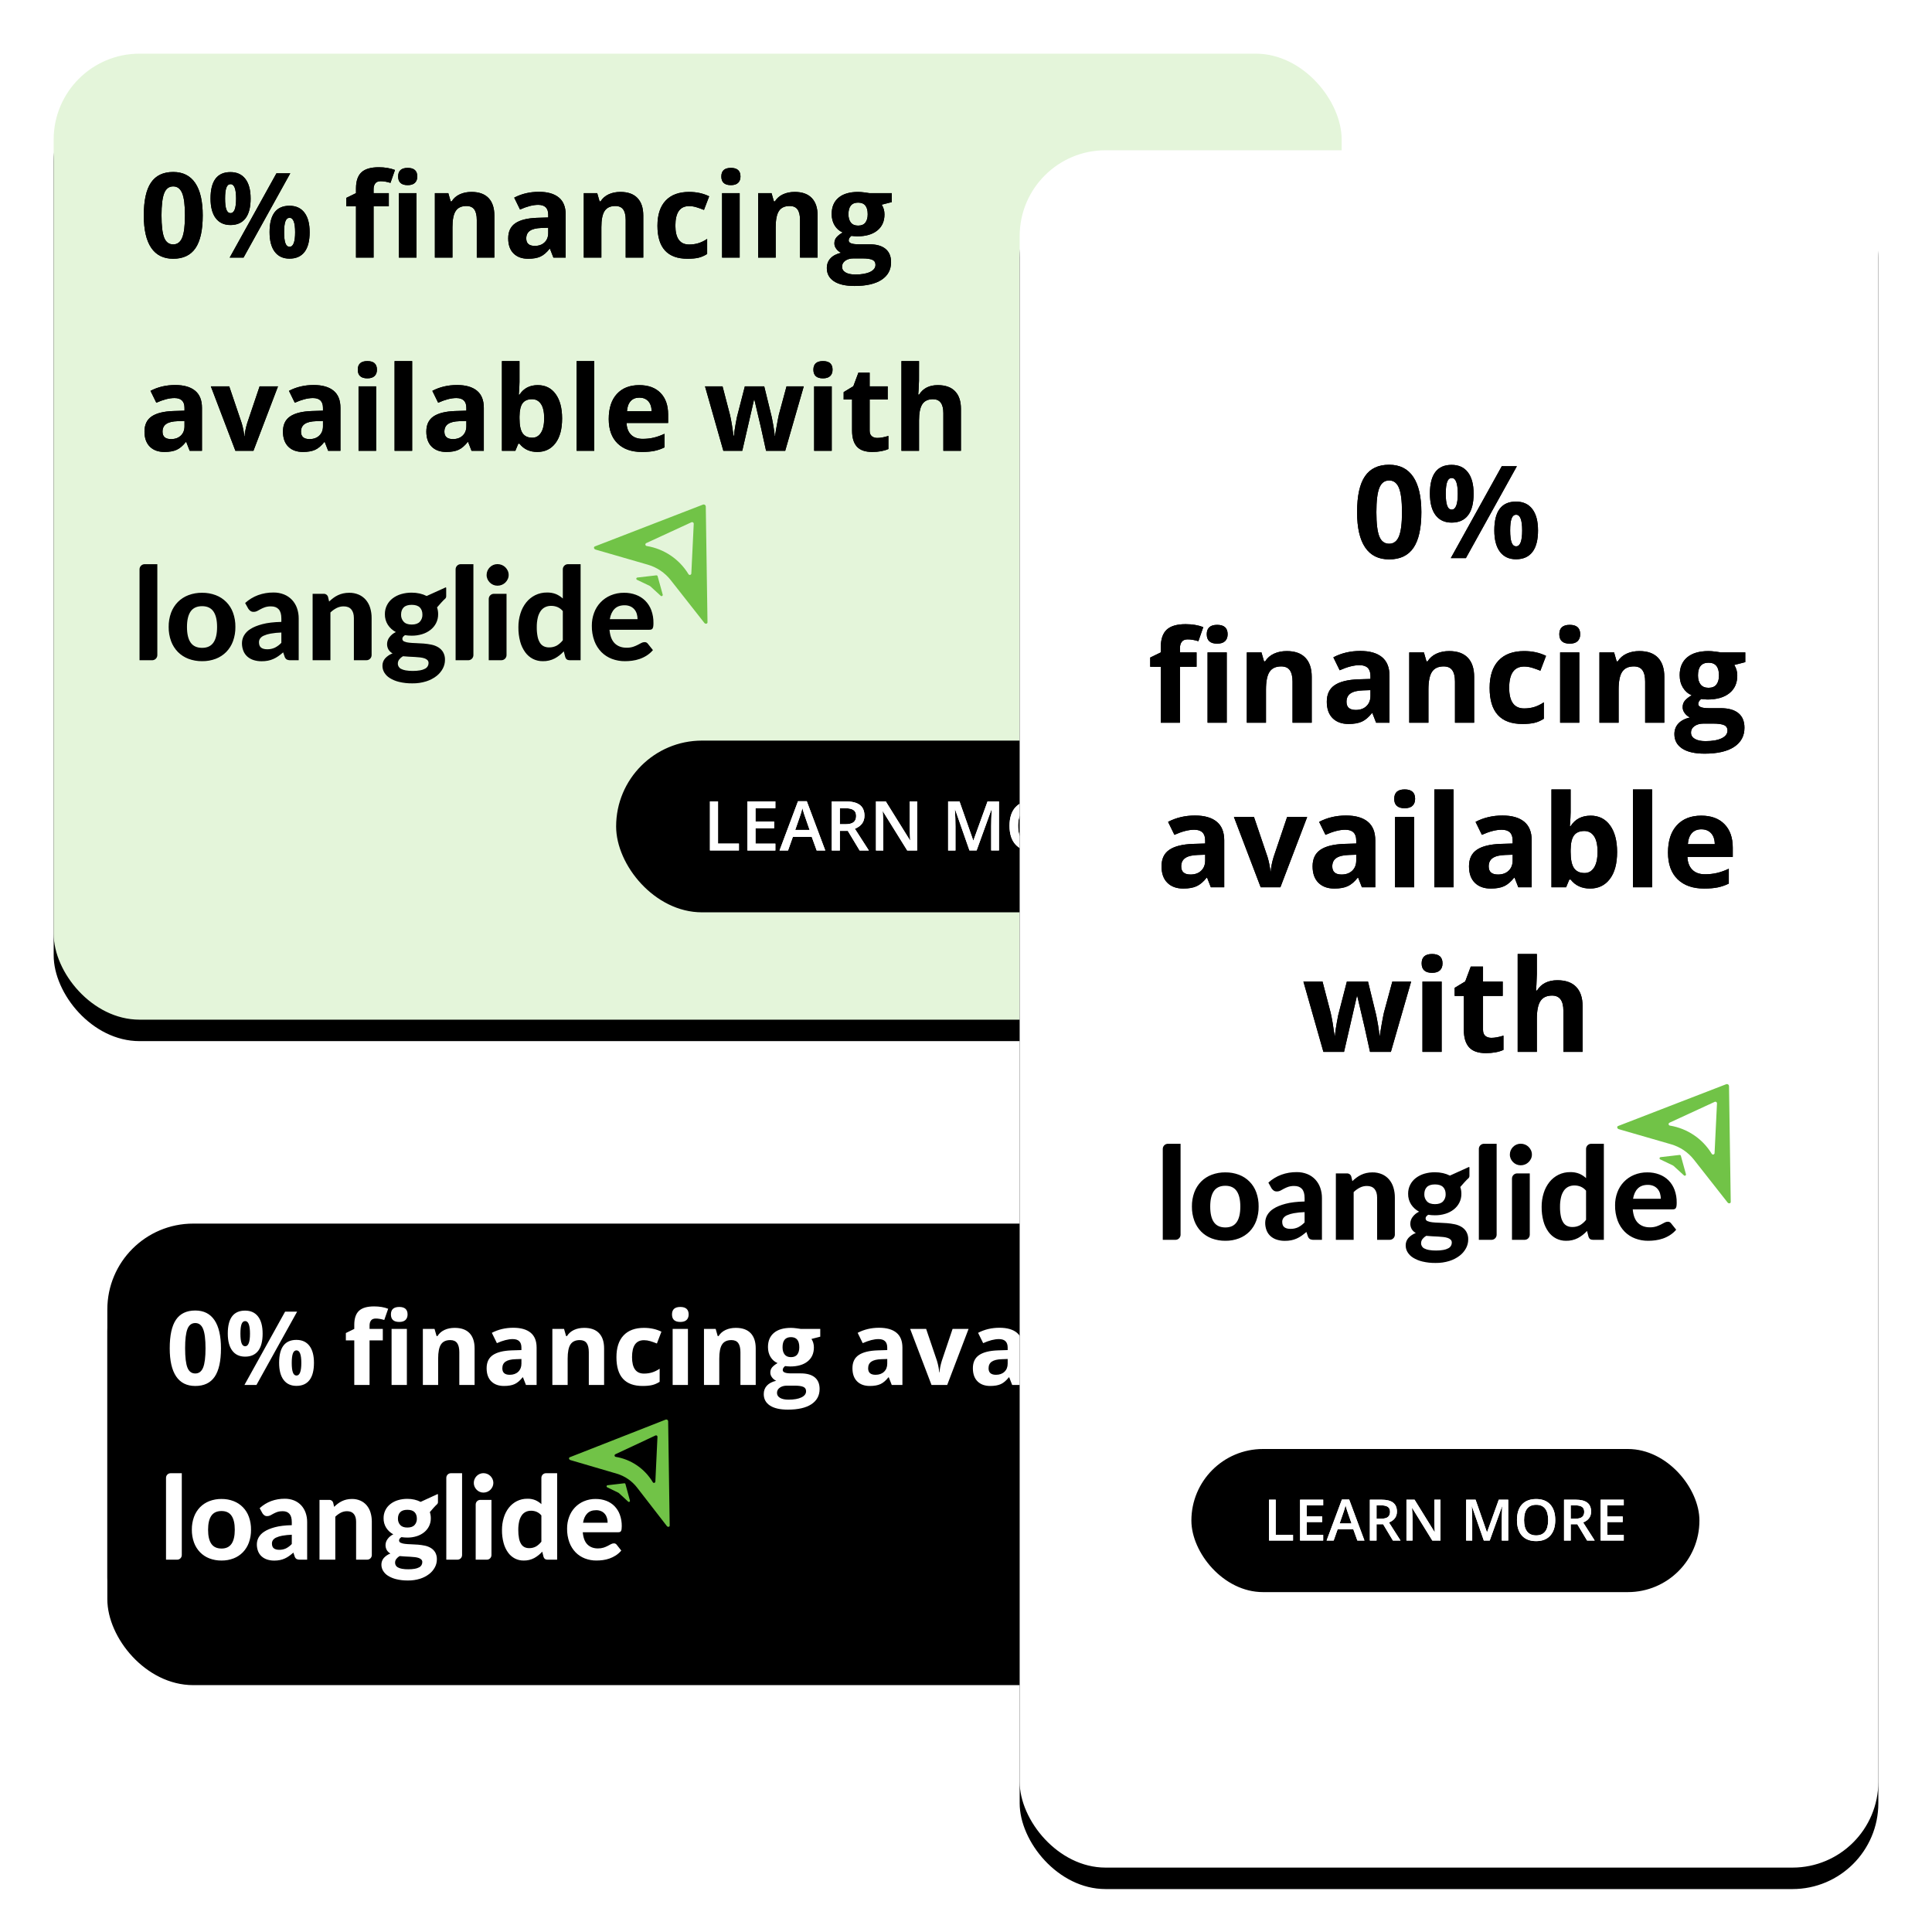
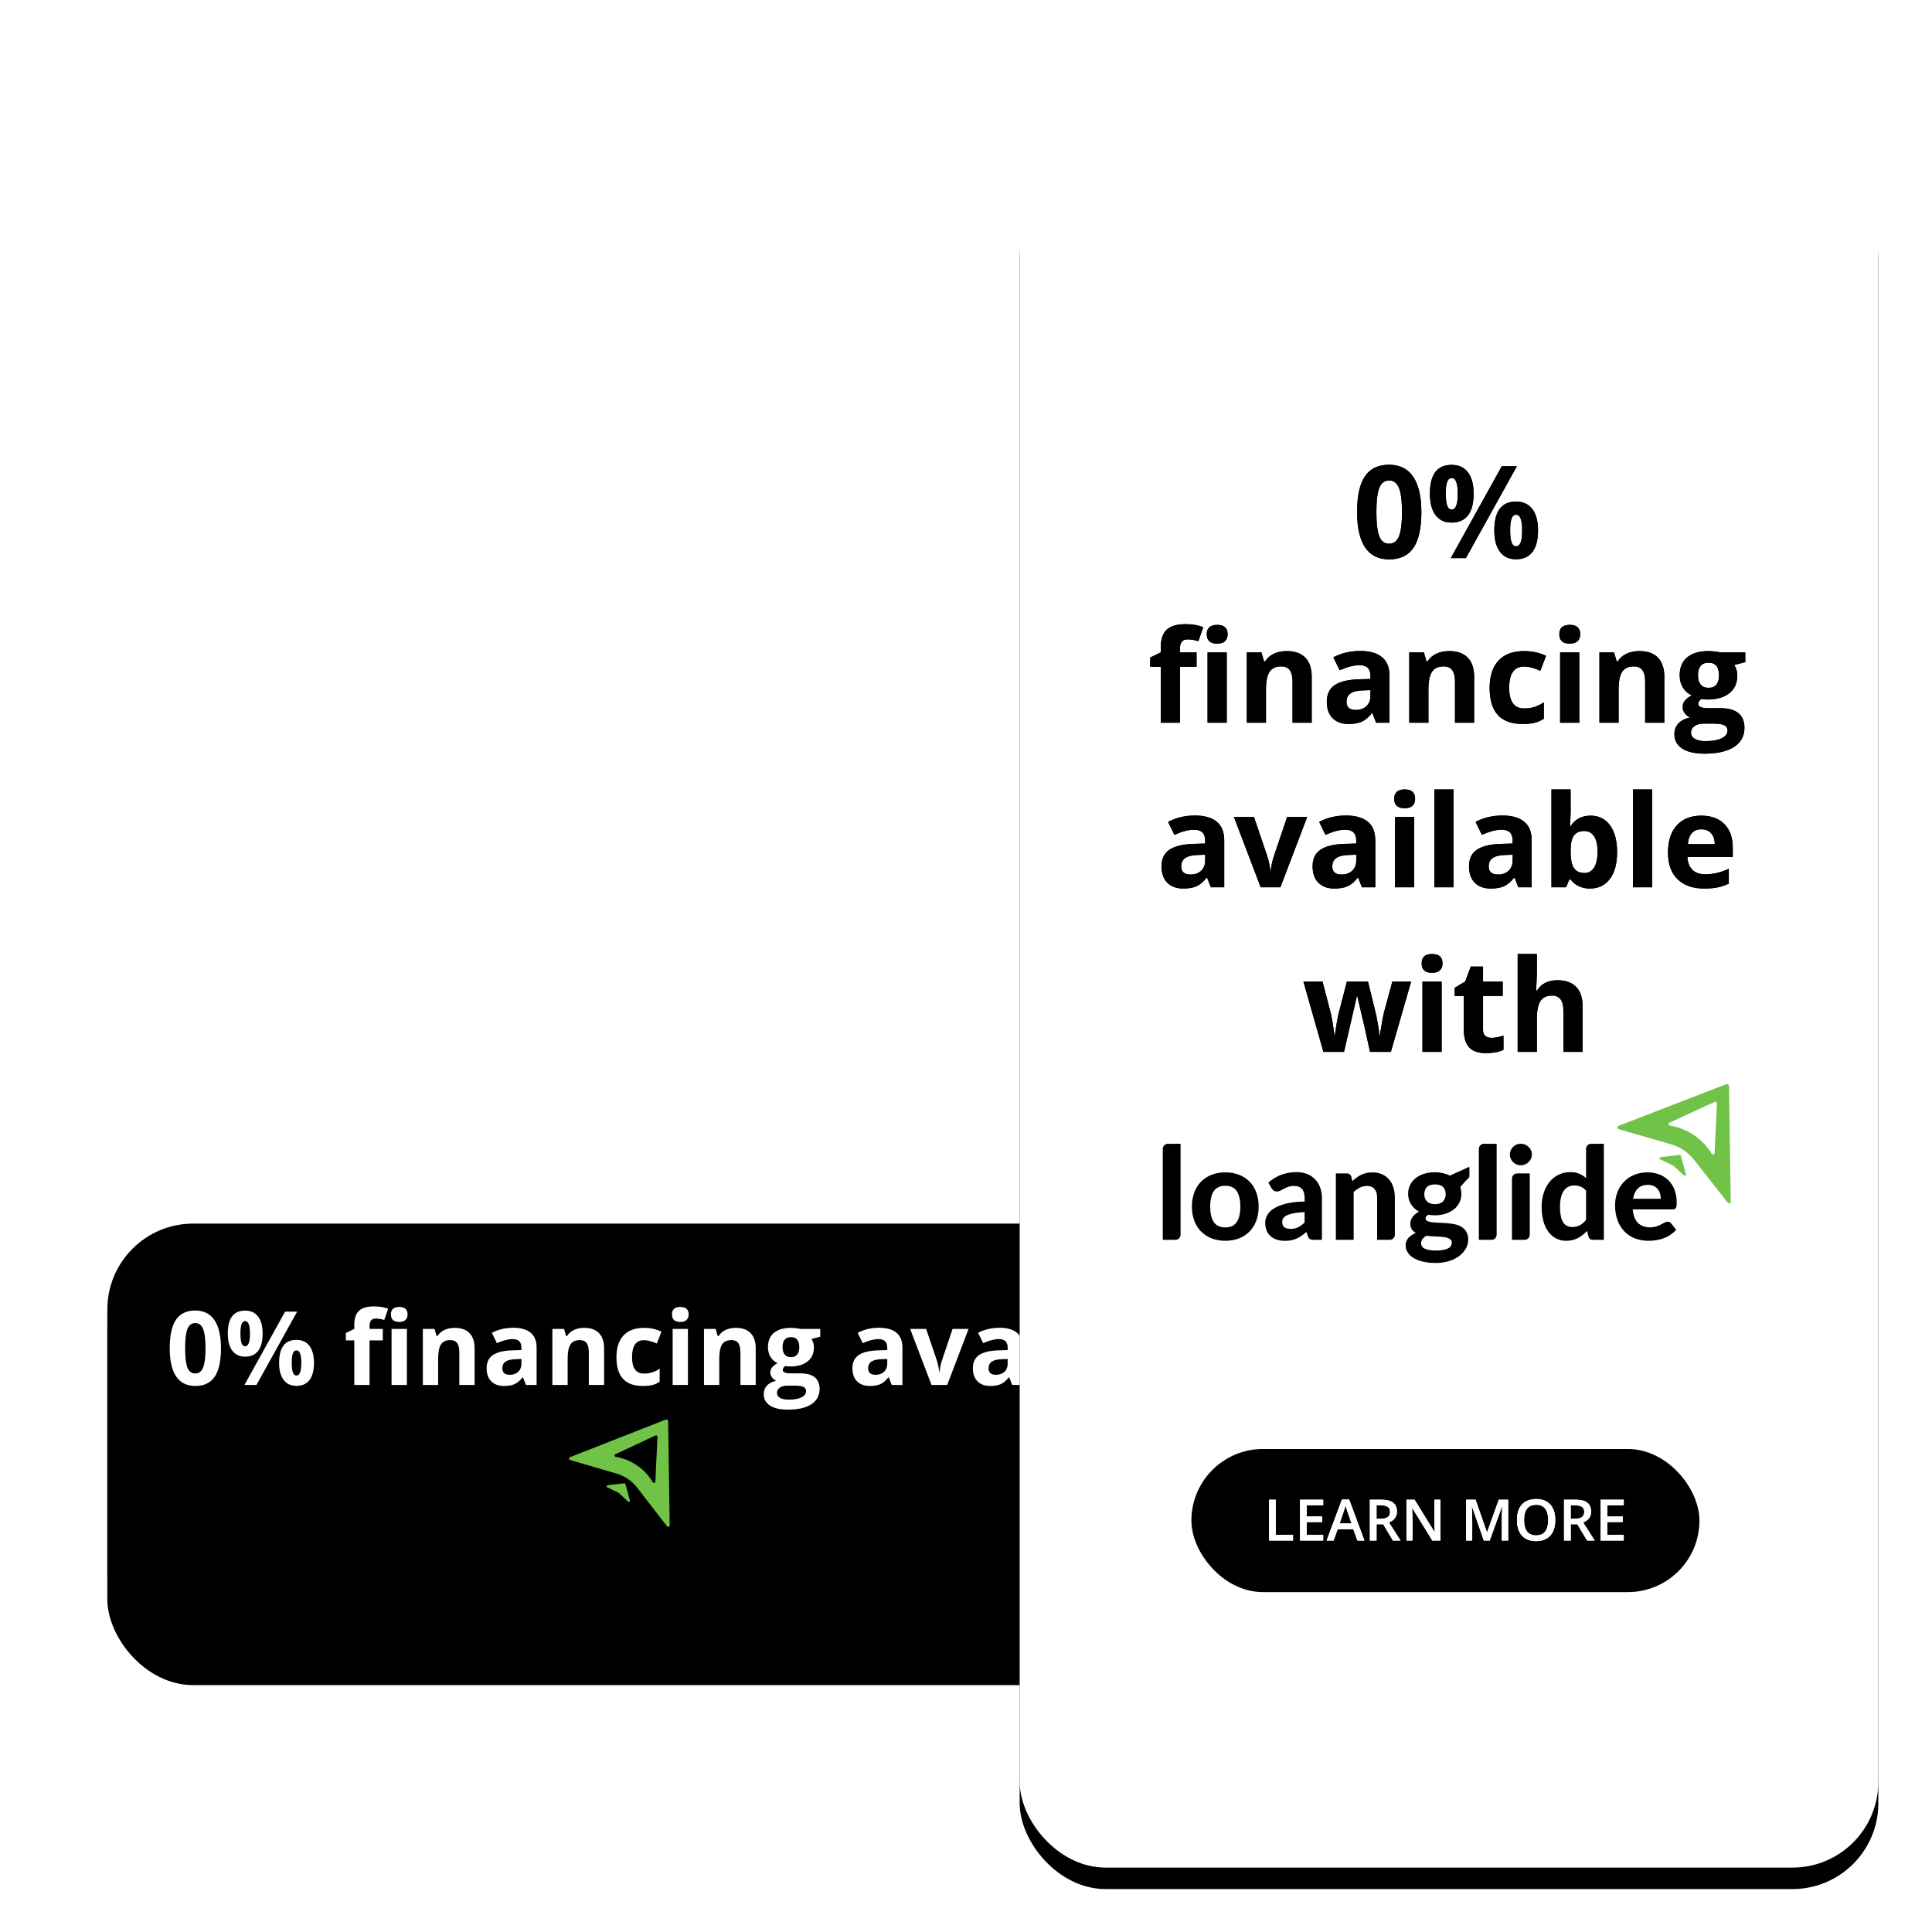
<svg xmlns="http://www.w3.org/2000/svg" xmlns:xlink="http://www.w3.org/1999/xlink" width="180" height="180" viewBox="0 0 180 180">
  <defs>
-     <path id="60sqif32jd" d="M5.887 5.074c0 1.371-.225 2.386-.674 3.045-.45.659-1.142.988-2.076.988-.906 0-1.59-.34-2.05-1.02-.46-.68-.69-1.685-.69-3.013 0-1.386.224-2.407.672-3.064.447-.658 1.137-.986 2.068-.986.906 0 1.59.344 2.054 1.031.464.688.696 1.694.696 3.019zm-3.84 0c0 .963.083 1.653.25 2.07.166.417.446.626.84.626.386 0 .666-.211.838-.634.171-.422.257-1.11.257-2.062 0-.963-.086-1.655-.26-2.076-.174-.42-.452-.631-.835-.631-.39 0-.67.21-.838.63-.168.422-.253 1.114-.253 2.077zM7.97 3.5c0 .455.04.794.12 1.018.081.224.21.336.39.336.344 0 .516-.452.516-1.354 0-.895-.172-1.343-.516-1.343-.18 0-.309.11-.39.33-.08.22-.12.558-.12 1.013zm2.38-.01c0 .823-.16 1.441-.479 1.855-.319.414-.786.62-1.402.62-.59 0-1.047-.212-1.37-.636-.322-.424-.483-1.038-.483-1.84 0-1.636.618-2.454 1.853-2.454.605 0 1.07.212 1.394.636.324.424.486 1.03.486 1.818zm3.694-2.343L9.69 9H8.4l4.356-7.853h1.29zm-.574 5.49c0 .454.04.794.12 1.018.081.223.21.335.39.335.344 0 .516-.45.516-1.353 0-.895-.172-1.343-.516-1.343-.18 0-.309.11-.39.33-.08.22-.12.558-.12 1.013zm2.38-.011c0 .82-.16 1.437-.479 1.85-.319.414-.786.62-1.402.62-.59 0-1.047-.211-1.37-.636-.322-.424-.483-1.036-.483-1.834 0-1.636.618-2.455 1.853-2.455.605 0 1.07.213 1.394.637.324.424.486 1.03.486 1.818zm7.374-2.4h-1.418V9h-1.639V4.225h-.902v-.79l.902-.44v-.44c0-.684.169-1.184.505-1.499.337-.315.876-.473 1.617-.473.566 0 1.069.085 1.51.253l-.42 1.203c-.33-.104-.633-.156-.913-.156-.232 0-.4.07-.505.207-.103.138-.155.314-.155.53v.375h1.418v1.23zm.87-2.783c0-.534.297-.8.891-.8.595 0 .892.266.892.8 0 .254-.074.452-.223.593-.149.142-.371.213-.669.213-.594 0-.891-.269-.891-.806zM25.803 9h-1.638V2.995h1.638V9zm7.256 0h-1.638V5.493c0-.434-.077-.759-.231-.975-.154-.217-.4-.325-.736-.325-.458 0-.79.153-.994.46-.204.305-.306.813-.306 1.522V9h-1.638V2.995h1.252l.22.768h.091c.183-.29.434-.51.755-.658.32-.148.685-.223 1.093-.223.698 0 1.228.19 1.59.567.361.378.542.923.542 1.635V9zm5.5 0l-.317-.816H38.2c-.275.347-.56.588-.851.722-.292.134-.672.201-1.141.201-.577 0-1.03-.164-1.362-.494-.331-.33-.497-.798-.497-1.407 0-.637.223-1.107.669-1.41.446-.302 1.118-.47 2.017-.502l1.042-.032v-.263c0-.61-.312-.914-.935-.914-.48 0-1.044.145-1.692.436l-.542-1.107c.69-.362 1.457-.542 2.299-.542.805 0 1.423.175 1.853.526.43.35.644.884.644 1.6V9H38.56zm-.483-2.782l-.634.021c-.476.015-.83.1-1.064.258-.232.158-.349.398-.349.72 0 .462.265.693.795.693.38 0 .683-.11.91-.328.228-.218.342-.508.342-.87v-.494zM46.933 9h-1.639V5.493c0-.434-.077-.759-.23-.975-.154-.217-.4-.325-.736-.325-.459 0-.79.153-.994.46-.204.305-.306.813-.306 1.522V9H41.39V2.995h1.251l.22.768h.092c.182-.29.434-.51.754-.658.32-.148.685-.223 1.093-.223.699 0 1.228.19 1.59.567.362.378.543.923.543 1.635V9zm4.125.107c-1.87 0-2.804-1.025-2.804-3.077 0-1.02.254-1.8.763-2.34.508-.538 1.237-.808 2.186-.808.694 0 1.317.136 1.869.409l-.484 1.267c-.257-.104-.497-.189-.72-.255-.221-.066-.443-.1-.665-.1-.853 0-1.279.606-1.279 1.816 0 1.175.426 1.762 1.279 1.762.315 0 .607-.042.875-.126.269-.085.537-.216.806-.395v1.402c-.265.168-.533.284-.803.349-.27.064-.612.096-1.023.096zm3.147-7.664c0-.534.297-.8.892-.8.594 0 .891.266.891.8 0 .254-.074.452-.223.593-.148.142-.371.213-.668.213-.595 0-.892-.269-.892-.806zM55.913 9h-1.638V2.995h1.638V9zm7.262 0h-1.638V5.493c0-.434-.077-.759-.231-.975-.154-.217-.4-.325-.736-.325-.459 0-.79.153-.994.46-.204.305-.306.813-.306 1.522V9h-1.638V2.995h1.251l.22.768h.092c.182-.29.434-.51.754-.658.32-.148.685-.223 1.093-.223.699 0 1.229.19 1.59.567.362.378.543.923.543 1.635V9zm6.912-6.005v.833l-.94.241c.172.269.258.57.258.903 0 .644-.224 1.146-.674 1.506-.45.36-1.073.54-1.872.54l-.295-.016-.242-.027c-.168.129-.252.272-.252.43 0 .236.3.354.902.354h1.02c.66 0 1.162.142 1.507.425.346.282.519.698.519 1.246 0 .702-.293 1.246-.879 1.633-.585.386-1.426.58-2.521.58-.838 0-1.478-.146-1.92-.438-.443-.292-.664-.701-.664-1.227 0-.362.113-.665.339-.908.225-.244.556-.417.993-.521-.168-.072-.315-.19-.44-.352-.126-.163-.188-.336-.188-.518 0-.23.066-.42.199-.572.132-.152.324-.302.574-.449-.315-.136-.565-.354-.749-.655-.184-.3-.277-.655-.277-1.064 0-.655.213-1.161.64-1.52.426-.358 1.034-.537 1.826-.537.168 0 .368.016.599.046l.394.058c.02.003.036.006.049.01h2.094zM65.452 9.85c0 .225.108.402.325.531.217.13.52.194.91.194.588 0 1.048-.08 1.38-.242.334-.161.5-.381.5-.66 0-.226-.098-.382-.295-.468-.197-.086-.501-.129-.913-.129h-.849c-.3 0-.552.07-.754.212-.203.142-.304.329-.304.562zm.596-4.888c0 .326.075.584.223.773.149.19.375.285.68.285.308 0 .533-.095.676-.285.144-.19.215-.447.215-.773 0-.723-.297-1.085-.891-1.085-.602 0-.903.362-.903 1.085zM4.673 27l-.317-.816h-.043c-.276.347-.56.588-.851.722-.292.134-.673.201-1.142.201-.576 0-1.03-.164-1.361-.494-.331-.33-.497-.798-.497-1.407 0-.637.223-1.107.669-1.41.445-.302 1.118-.47 2.016-.502l1.042-.032v-.263c0-.61-.311-.914-.934-.914-.48 0-1.044.145-1.692.436l-.542-1.107c.69-.362 1.457-.542 2.298-.542.806 0 1.424.175 1.853.526.43.35.645.884.645 1.6V27H4.673zm-.484-2.782l-.633.021c-.477.015-.831.1-1.064.258-.233.158-.349.398-.349.72 0 .462.265.693.795.693.38 0 .683-.11.91-.328.228-.218.341-.508.341-.87v-.494zM8.932 27l-2.288-6.005h1.713l1.16 3.422c.13.433.21.843.242 1.23h.033c.017-.344.098-.754.241-1.23l1.155-3.422h1.713L10.613 27h-1.68zm8.642 0l-.317-.816h-.043c-.275.347-.56.588-.851.722-.292.134-.672.201-1.141.201-.577 0-1.03-.164-1.362-.494-.331-.33-.497-.798-.497-1.407 0-.637.223-1.107.669-1.41.446-.302 1.118-.47 2.017-.502l1.042-.032v-.263c0-.61-.312-.914-.935-.914-.48 0-1.044.145-1.692.436l-.542-1.107c.691-.362 1.457-.542 2.299-.542.805 0 1.423.175 1.853.526.43.35.644.884.644 1.6V27h-1.144zm-.483-2.782l-.634.021c-.476.015-.83.1-1.063.258-.233.158-.35.398-.35.72 0 .462.265.693.795.693.38 0 .683-.11.91-.328.228-.218.342-.508.342-.87v-.494zm3.244-4.775c0-.534.297-.8.892-.8.594 0 .891.266.891.8 0 .254-.074.452-.223.593-.148.142-.371.213-.668.213-.595 0-.892-.269-.892-.806zM22.043 27h-1.638v-6.005h1.638V27zm3.357 0h-1.638v-8.357H25.4V27zm5.532 0l-.317-.816h-.043c-.275.347-.56.588-.851.722-.292.134-.672.201-1.141.201-.577 0-1.03-.164-1.362-.494-.331-.33-.497-.798-.497-1.407 0-.637.223-1.107.669-1.41.446-.302 1.118-.47 2.017-.502l1.042-.032v-.263c0-.61-.312-.914-.935-.914-.48 0-1.044.145-1.692.436l-.542-1.107c.69-.362 1.457-.542 2.299-.542.805 0 1.423.175 1.853.526.43.35.644.884.644 1.6V27h-1.144zm-.483-2.782l-.634.021c-.476.015-.83.1-1.064.258-.232.158-.349.398-.349.72 0 .462.265.693.795.693.38 0 .683-.11.91-.328.228-.218.342-.508.342-.87v-.494zm6.655-3.336c.709 0 1.264.277 1.665.83.4.553.601 1.312.601 2.275 0 .992-.207 1.76-.62 2.304-.414.544-.977.816-1.69.816-.705 0-1.258-.256-1.66-.768h-.112l-.274.661h-1.251v-8.357H35.4v1.944c0 .247-.022.643-.065 1.187h.065c.383-.594.95-.892 1.703-.892zm-.527 1.31c-.404 0-.7.125-.886.374-.186.249-.283.66-.29 1.233v.177c0 .645.096 1.107.287 1.386.192.28.495.419.91.419.337 0 .605-.155.804-.465.198-.31.298-.76.298-1.35 0-.591-.1-1.035-.301-1.33-.2-.295-.475-.443-.822-.443zM42.362 27h-1.638v-8.357h1.638V27zm4.205-4.952c-.347 0-.62.11-.816.33-.197.22-.31.533-.338.937h2.298c-.007-.404-.112-.717-.316-.937-.205-.22-.48-.33-.828-.33zm.231 5.06c-.966 0-1.722-.267-2.266-.8-.545-.534-.817-1.29-.817-2.267 0-1.007.252-1.785.755-2.334.503-.55 1.199-.825 2.087-.825.848 0 1.509.242 1.982.725.472.484.709 1.152.709 2.004v.795h-3.873c.018.465.156.829.414 1.09.257.261.619.392 1.085.392.361 0 .703-.037 1.025-.113.323-.075.66-.195 1.01-.36v1.268c-.286.143-.592.25-.918.32-.326.07-.724.104-1.193.104zM58.373 27l-.462-2.1-.623-2.653h-.038L56.155 27h-1.762l-1.708-6.005h1.633l.693 2.659c.11.476.224 1.133.338 1.971h.032c.013-.238.062-.598.149-1.08l.125-.671.741-2.879h1.805l.704 2.879.067.35c.03.153.06.317.089.49l.04.258.037.253c.024.166.037.3.04.4h.033l.04-.29.058-.353.167-.915c.036-.185.064-.323.084-.413l.72-2.659h1.606L60.156 27h-1.783zm4.41-7.557c0-.534.297-.8.891-.8.595 0 .892.266.892.8 0 .254-.074.452-.223.593-.149.142-.371.213-.669.213-.594 0-.891-.269-.891-.806zM64.49 27h-1.638v-6.005h1.638V27zm4.248-1.198c.287 0 .63-.062 1.032-.188v1.22c-.409.182-.91.273-1.504.273-.656 0-1.133-.165-1.432-.496-.299-.332-.448-.828-.448-1.49v-2.896h-.784v-.693l.902-.548.473-1.267h1.047v1.278h1.681v1.23h-1.681v2.895c0 .233.065.405.196.516.13.11.303.166.518.166zM76.527 27H74.89v-3.507c0-.867-.322-1.3-.967-1.3-.458 0-.79.156-.993.467-.204.312-.306.817-.306 1.515V27h-1.639v-8.357h1.639l-.003 1.835c-.004.167-.016.434-.035.802l-.038.483h.086c.366-.587.946-.88 1.74-.88.706 0 1.241.19 1.606.569.366.38.548.923.548 1.632V27z" />
    <path id="xnivf8uyre" d="M9.144 10.236v-4.57h.752v3.929h1.948v.64h-2.7zm6.095 0h-2.602v-4.57h2.602v.632h-1.85v1.244h1.734v.625h-1.734V9.6h1.85v.635zm3.849 0l-.46-1.27H16.87l-.45 1.27h-.792l1.72-4.588h.819l1.721 4.588h-.8zM17.09 8.323h1.34l-.474-1.367-.087-.27c-.056-.18-.094-.31-.115-.394-.057.256-.14.536-.249.84l-.415 1.191zm4.157-.531h.522c.35 0 .604-.065.761-.194.158-.13.236-.32.236-.575 0-.258-.085-.444-.254-.556-.17-.113-.426-.169-.768-.169h-.497v1.494zm0 .619v1.825h-.753v-4.57h1.3c.594 0 1.033.111 1.319.332.285.22.427.554.427 1 0 .569-.297.974-.893 1.216l1.3 2.022h-.857l-1.1-1.825h-.743zm7.2 1.825h-.923l-2.262-3.641h-.025l.015.203c.03.388.044.742.044 1.063v2.375h-.683v-4.57h.913l2.256 3.623h.02l-.026-.524-.016-.47-.003-.234V5.667h.69v4.569zm4.877 0L31.989 6.42h-.025c.036.567.054 1.098.054 1.594v2.222h-.683v-4.57h1.06l1.278 3.635h.019l1.315-3.634h1.064v4.569h-.724v-2.26c0-.181.004-.407.011-.677l.026-.725c.004-.07.007-.119.01-.148h-.025l-1.381 3.81h-.664zm8.043-2.291c0 .744-.188 1.322-.562 1.734-.375.413-.905.619-1.59.619-.695 0-1.229-.205-1.6-.614-.373-.41-.56-.991-.56-1.745 0-.754.188-1.334.562-1.738.375-.404.91-.606 1.603-.606.684 0 1.213.205 1.586.616.374.41.56.988.56 1.734zm-3.512 0c0 .562.114.989.343 1.28.228.29.567.436 1.016.436.447 0 .784-.144 1.012-.432.227-.287.341-.715.341-1.284 0-.56-.112-.985-.338-1.275-.226-.29-.562-.434-1.009-.434-.45 0-.79.144-1.02.434-.23.29-.345.715-.345 1.275zm5.252-.153h.522c.35 0 .604-.065.762-.194.157-.13.236-.32.236-.575 0-.258-.085-.444-.255-.556-.17-.113-.426-.169-.768-.169h-.497v1.494zm0 .619v1.825h-.752v-4.57h1.3c.593 0 1.032.111 1.318.332.285.22.428.554.428 1 0 .569-.298.974-.894 1.216l1.3 2.022h-.856L43.849 8.41h-.742zm5.969 1.825h-2.602v-4.57h2.602v.632h-1.85v1.244h1.734v.625h-1.734V9.6h1.85v.635z" />
    <path id="5h96lw8wki" d="M5.12 4.37c0 1.192-.196 2.075-.587 2.648-.39.573-.992.86-1.805.86-.788 0-1.382-.296-1.782-.888-.4-.592-.6-1.465-.6-2.62 0-1.206.194-2.094.584-2.666.389-.571.988-.857 1.798-.857.788 0 1.383.3 1.787.897.403.598.605 1.473.605 2.625zm-3.34 0c0 .837.072 1.437.217 1.8.145.363.388.544.731.544.336 0 .58-.183.729-.55.15-.368.224-.966.224-1.795 0-.837-.076-1.44-.227-1.805-.15-.366-.393-.549-.726-.549-.34 0-.582.183-.729.549-.146.366-.22.968-.22 1.805zM6.932 3c0 .396.035.691.105.886.07.195.183.292.339.292.299 0 .448-.393.448-1.177 0-.779-.15-1.168-.448-1.168-.156 0-.269.096-.339.287-.07.192-.105.485-.105.88zm2.07-.009c0 .717-.14 1.255-.416 1.614-.277.36-.684.54-1.22.54-.513 0-.91-.185-1.19-.554-.28-.369-.421-.902-.421-1.6 0-1.423.537-2.134 1.612-2.134.526 0 .93.184 1.212.553.282.37.422.896.422 1.581zM12.214.955l-3.788 6.83H7.306l3.788-6.83h1.121zm-.5 4.774c0 .395.035.69.106.885.07.195.182.292.338.292.3 0 .449-.393.449-1.177 0-.779-.15-1.168-.449-1.168-.156 0-.268.096-.338.287-.07.192-.106.485-.106.88zm2.07-.01c0 .714-.139 1.25-.416 1.61-.277.36-.684.54-1.22.54-.513 0-.91-.185-1.19-.554-.28-.37-.42-.901-.42-1.596 0-1.423.536-2.134 1.61-2.134.527 0 .931.184 1.213.553.282.37.423.896.423 1.581zm6.413-2.088h-1.233v4.153H17.54V3.631h-.784v-.686l.784-.383v-.383c0-.595.147-1.03.44-1.304.292-.274.76-.41 1.406-.41.492 0 .93.072 1.312.219l-.364 1.046c-.287-.09-.551-.135-.794-.135-.203 0-.35.06-.44.18-.09.12-.135.273-.135.46v.327h1.233v1.07zm.757-2.42c0-.463.259-.695.776-.695.516 0 .775.232.775.696 0 .22-.065.393-.194.516-.13.123-.323.184-.581.184-.517 0-.776-.233-.776-.7zm1.486 6.573h-1.425V2.562h1.425v5.222zm6.31 0h-1.424v-3.05c0-.377-.067-.66-.201-.848-.134-.188-.347-.283-.64-.283-.399 0-.687.133-.864.4-.178.266-.267.707-.267 1.324v2.457h-1.424V2.562h1.088l.192.668h.079c.159-.253.378-.443.656-.573.279-.129.596-.193.95-.193.608 0 1.07.164 1.384.492.314.329.471.803.471 1.423v3.405zm4.784 0l-.276-.71h-.037c-.24.302-.487.512-.74.628-.254.117-.585.175-.993.175-.502 0-.896-.143-1.184-.43-.288-.286-.433-.694-.433-1.223 0-.554.194-.963.582-1.226.388-.263.972-.41 1.754-.437l.906-.028v-.229c0-.53-.27-.794-.812-.794-.418 0-.908.126-1.472.378l-.472-.962c.601-.315 1.268-.472 2-.472.7 0 1.237.153 1.611.458.374.305.56.77.56 1.392v3.48h-.994zm-.42-2.42l-.552.019c-.414.013-.722.087-.925.224-.202.137-.303.346-.303.626 0 .402.23.603.69.603.331 0 .595-.095.793-.285.197-.19.296-.442.296-.757v-.43zm7.702 2.42h-1.425v-3.05c0-.377-.067-.66-.2-.848-.134-.188-.348-.283-.64-.283-.399 0-.687.133-.865.4-.177.266-.266.707-.266 1.324v2.457h-1.425V2.562h1.089l.191.668h.08c.159-.253.377-.443.656-.573.279-.129.596-.193.95-.193.608 0 1.069.164 1.383.492.315.329.472.803.472 1.423v3.405zm3.588.093c-1.626 0-2.439-.892-2.439-2.676 0-.888.221-1.566.664-2.034.442-.47 1.076-.703 1.9-.703.605 0 1.147.118 1.626.355l-.42 1.102c-.224-.09-.433-.164-.626-.222-.193-.058-.386-.086-.58-.086-.74 0-1.111.526-1.111 1.579 0 1.021.37 1.532 1.112 1.532.274 0 .528-.037.761-.11.234-.073.467-.188.7-.343V7.49c-.23.146-.462.247-.697.303-.236.056-.532.084-.89.084zm2.737-6.665c0-.464.258-.696.775-.696s.776.232.776.696c0 .22-.065.393-.194.516-.13.123-.323.184-.582.184-.517 0-.775-.233-.775-.7zm1.485 6.572h-1.424V2.562h1.424v5.222zm6.316 0h-1.425v-3.05c0-.377-.067-.66-.2-.848-.135-.188-.348-.283-.64-.283-.4 0-.687.133-.865.4-.177.266-.266.707-.266 1.324v2.457h-1.425V2.562h1.089l.191.668h.08c.158-.253.377-.443.656-.573.279-.129.595-.193.95-.193.608 0 1.069.164 1.383.492.315.329.472.803.472 1.423v3.405zm6.012-5.222v.724l-.818.21c.15.233.225.495.225.785 0 .56-.196.997-.587 1.31-.39.313-.933.47-1.628.47l-.257-.015-.21-.023c-.146.112-.22.237-.22.374 0 .205.262.308.785.308h.888c.573 0 1.01.123 1.31.369.3.246.451.607.451 1.084 0 .61-.255 1.083-.764 1.42-.509.336-1.24.504-2.193.504-.729 0-1.285-.127-1.67-.38-.384-.254-.577-.61-.577-1.068 0-.314.098-.577.295-.79.196-.211.484-.362.864-.452-.147-.063-.274-.165-.383-.306-.11-.142-.164-.292-.164-.451 0-.2.058-.365.173-.498.115-.132.282-.262.5-.39-.274-.118-.491-.308-.652-.57-.16-.261-.24-.57-.24-.924 0-.57.185-1.01.556-1.322.37-.312.9-.467 1.588-.467.146 0 .32.013.52.04l.306.043c.035.006.061.01.08.015h1.822zm-4.031 5.96c0 .196.094.35.282.463.189.112.452.168.792.168.51 0 .91-.07 1.2-.21.29-.14.435-.332.435-.575 0-.196-.086-.332-.257-.406-.171-.075-.436-.113-.794-.113h-.738c-.262 0-.48.062-.657.185-.175.123-.263.286-.263.488zm.518-4.25c0 .283.065.507.194.672.13.165.326.248.59.248.269 0 .465-.083.59-.248.124-.165.186-.39.186-.673 0-.629-.258-.943-.775-.943-.523 0-.785.314-.785.943zm10.174 3.512l-.276-.71h-.037c-.24.302-.487.512-.74.628-.254.117-.585.175-.993.175-.501 0-.896-.143-1.184-.43-.288-.286-.432-.694-.432-1.223 0-.554.194-.963.581-1.226.388-.263.973-.41 1.754-.437l.907-.028v-.229c0-.53-.271-.794-.813-.794-.418 0-.908.126-1.472.378l-.471-.962c.6-.315 1.267-.472 1.999-.472.7 0 1.238.153 1.611.458.374.305.56.77.56 1.392v3.48h-.994zm-.42-2.42l-.552.019c-.414.013-.722.087-.925.224-.202.137-.303.346-.303.626 0 .402.23.603.691.603.33 0 .594-.095.792-.285.198-.19.297-.442.297-.757v-.43zm4.124 2.42l-1.99-5.222h1.49l1.01 2.975c.112.377.182.734.21 1.07h.028c.015-.3.085-.656.21-1.07l1.004-2.975h1.49l-1.99 5.222H71.32zm7.516 0l-.275-.71h-.038c-.24.302-.486.512-.74.628-.254.117-.585.175-.993.175-.501 0-.896-.143-1.184-.43-.288-.286-.432-.694-.432-1.223 0-.554.194-.963.582-1.226.387-.263.972-.41 1.754-.437l.906-.028v-.229c0-.53-.271-.794-.813-.794-.417 0-.908.126-1.471.378l-.472-.962c.6-.315 1.267-.472 2-.472.7 0 1.237.153 1.61.458.374.305.561.77.561 1.392v3.48h-.995zm-.42-2.42l-.551.019c-.415.013-.723.087-.925.224-.203.137-.304.346-.304.626 0 .402.23.603.691.603.33 0 .594-.095.792-.285.198-.19.297-.442.297-.757v-.43zm2.821-4.152c0-.464.259-.696.776-.696s.775.232.775.696c0 .22-.065.393-.194.516s-.323.184-.581.184c-.517 0-.776-.233-.776-.7zm1.486 6.572h-1.425V2.562h1.425v5.222zm2.92 0h-1.426V.516h1.425v7.268zm4.81 0l-.275-.71h-.037c-.24.302-.487.512-.74.628-.255.117-.585.175-.993.175-.502 0-.897-.143-1.185-.43-.288-.286-.432-.694-.432-1.223 0-.554.194-.963.582-1.226.388-.263.972-.41 1.754-.437l.906-.028v-.229c0-.53-.27-.794-.813-.794-.417 0-.907.126-1.471.378l-.472-.962c.601-.315 1.268-.472 2-.472.7 0 1.237.153 1.611.458.374.305.56.77.56 1.392v3.48h-.994zm-.42-2.42l-.551.019c-.414.013-.723.087-.925.224-.202.137-.304.346-.304.626 0 .402.23.603.692.603.33 0 .594-.095.792-.285.197-.19.296-.442.296-.757v-.43zm5.788-2.9c.616 0 1.1.24 1.448.721.349.481.523 1.14.523 1.979 0 .862-.18 1.53-.54 2.003-.36.474-.849.71-1.469.71-.613 0-1.094-.222-1.443-.668h-.098l-.238.575h-1.089V.516h1.425v1.69c0 .215-.019.56-.056 1.033h.056c.333-.517.827-.775 1.48-.775zm-.458 1.14c-.352 0-.609.108-.77.324-.163.216-.247.574-.253 1.072v.154c0 .56.083.962.25 1.205.167.243.43.365.792.365.292 0 .525-.135.698-.404.173-.27.26-.661.26-1.175s-.088-.9-.262-1.156c-.175-.257-.413-.386-.715-.386zm5.03 4.18H98.97V.516h1.425v7.268zm3.659-4.307c-.303 0-.54.096-.71.287-.172.192-.27.464-.295.816h2c-.007-.352-.099-.624-.276-.816-.178-.191-.417-.287-.72-.287zm.2 4.4c-.84 0-1.498-.232-1.97-.696-.474-.464-.71-1.12-.71-1.97 0-.876.218-1.552.655-2.03.438-.478 1.043-.717 1.815-.717.738 0 1.313.21 1.724.63.41.42.616 1.001.616 1.743v.69h-3.367c.015.406.135.722.36.95.223.226.538.34.943.34.314 0 .612-.033.892-.098s.573-.17.878-.313v1.102c-.249.125-.515.218-.799.278-.283.061-.629.091-1.037.091zm10.067-.093l-.402-1.826-.542-2.308h-.032l-.953 4.134h-1.533l-1.485-5.222h1.42l.603 2.312c.096.414.194.986.294 1.714h.028c.012-.236.067-.612.163-1.126l.075-.397.645-2.503h1.57l.611 2.503.059.304c.017.09.035.182.052.28l.025.147c.025.151.047.3.068.444l.023.196c.006.058.01.109.012.152h.028c.024-.192.064-.445.12-.76l.101-.548c.035-.185.063-.32.082-.406l.626-2.312h1.397l-1.504 5.222h-1.551zm3.835-6.572c0-.464.258-.696.775-.696s.776.232.776.696c0 .22-.065.393-.194.516-.13.123-.323.184-.582.184-.517 0-.775-.233-.775-.7zm1.485 6.572h-1.424V2.562h1.424v5.222zm3.695-1.042c.25 0 .548-.054.897-.163v1.06c-.355.16-.79.238-1.308.238-.57 0-.985-.144-1.245-.432-.26-.288-.39-.72-.39-1.296V3.631h-.682V3.03l.785-.477.411-1.102h.911v1.112h1.462v1.07h-1.462v2.517c0 .203.057.352.17.449.114.096.264.144.451.144zm6.774 1.042h-1.425v-3.05c0-.754-.28-1.13-.84-1.13-.4 0-.688.135-.865.406-.178.27-.266.71-.266 1.317v2.457h-1.425V.516h1.425v1.48c0 .116-.011.387-.033.813l-.033.42h.075c.318-.51.822-.765 1.513-.765.614 0 1.08.165 1.397.495.318.33.477.803.477 1.42v3.405z" />
    <path id="8nlem7cnmj" d="M7.757 8.743V4.84h.638v3.356h1.652v.547h-2.29zm5.17 0H10.72V4.84h2.207v.54h-1.57v1.062h1.472v.534h-1.471V8.2h1.57v.542zm3.265 0l-.39-1.084H14.31l-.382 1.084h-.672l1.46-3.919h.694l1.46 3.919h-.678zm-1.695-1.634h1.137l-.403-1.167-.074-.231c-.047-.153-.08-.266-.097-.337-.048.22-.118.458-.21.718l-.353 1.017zm3.526-.454h.443c.297 0 .513-.055.646-.165.133-.11.2-.274.2-.491 0-.22-.072-.38-.216-.475-.144-.096-.361-.144-.651-.144h-.422v1.275zm0 .529v1.559h-.638V4.84h1.102c.504 0 .877.095 1.119.283.242.189.363.474.363.854 0 .486-.253.832-.758 1.039l1.102 1.727h-.726l-.934-1.559h-.63zm6.107 1.559h-.782l-1.92-3.11h-.02l.013.174c.025.33.037.633.037.907v2.029h-.579V4.84h.774l1.914 3.094h.016l-.021-.447-.014-.402c-.002-.076-.002-.142-.002-.2V4.84h.584v3.903zm4.138 0l-1.132-3.26h-.022c.03.485.046.938.046 1.362v1.898h-.58V4.84h.9l1.084 3.105h.016l1.116-3.105h.902v3.903h-.614v-1.93c0-.155.003-.348.01-.578l.021-.62c.003-.06.006-.101.009-.126h-.021L28.83 8.743h-.563zm6.822-1.957c0 .636-.159 1.13-.476 1.482-.318.352-.768.528-1.35.528-.589 0-1.041-.175-1.357-.524-.316-.35-.474-.847-.474-1.491 0-.644.16-1.139.477-1.484.317-.345.77-.518 1.36-.518.58 0 1.028.175 1.345.526.317.35.475.844.475 1.481zm-2.979 0c0 .48.097.845.291 1.093.194.249.482.373.862.373s.666-.123.859-.369c.193-.245.29-.61.29-1.097 0-.478-.096-.841-.288-1.089-.191-.247-.476-.37-.855-.37-.383 0-.672.123-.866.37-.195.248-.293.61-.293 1.09zm4.455-.13h.443c.298 0 .513-.056.646-.166.134-.11.2-.274.2-.491 0-.22-.071-.38-.216-.475-.144-.096-.36-.144-.65-.144h-.423v1.275zm0 .528v1.559h-.638V4.84h1.103c.503 0 .876.095 1.118.283.242.189.363.474.363.854 0 .486-.252.832-.758 1.039l1.103 1.727h-.726l-.935-1.559h-.63zm5.064 1.559h-2.208V4.84h2.208v.54h-1.57v1.062h1.471v.534h-1.47V8.2h1.569v.542z" />
    <path id="94u120j85n" d="M26.092 4.717c0 1.496-.245 2.603-.736 3.322-.49.719-1.245 1.078-2.264 1.078-.988 0-1.734-.37-2.236-1.113-.502-.742-.752-1.838-.752-3.287 0-1.512.244-2.626.732-3.343.488-.717 1.24-1.075 2.256-1.075.988 0 1.735.375 2.241 1.125s.759 1.847.759 3.293zm-4.19 0c0 1.05.091 1.804.273 2.259.181.455.487.682.917.682.422 0 .726-.23.914-.691.187-.461.281-1.211.281-2.25 0-1.051-.095-1.806-.284-2.265-.19-.459-.493-.688-.911-.688-.426 0-.73.23-.914.688-.184.46-.276 1.214-.276 2.265zM28.365 3c0 .496.044.866.132 1.11.088.244.23.367.425.367.375 0 .562-.493.562-1.477 0-.977-.187-1.465-.562-1.465-.195 0-.337.12-.425.36-.088.24-.132.609-.132 1.105zm2.596-.012c0 .899-.174 1.574-.522 2.025-.347.45-.857.676-1.529.676-.644 0-1.142-.231-1.494-.694-.352-.463-.527-1.132-.527-2.007 0-1.785.673-2.677 2.021-2.677.66 0 1.167.231 1.52.694.354.463.53 1.124.53 1.983zM34.992.434L30.24 9h-1.406L33.586.434h1.406zm-.627 5.988c0 .496.044.866.132 1.11.088.244.23.366.425.366.375 0 .562-.492.562-1.476 0-.977-.187-1.465-.562-1.465-.195 0-.337.12-.425.36-.088.24-.132.609-.132 1.105zm2.596-.012c0 .895-.174 1.568-.522 2.019-.347.45-.857.676-1.529.676-.644 0-1.142-.231-1.494-.694-.352-.463-.527-1.13-.527-2 0-1.786.673-2.679 2.021-2.679.66 0 1.167.232 1.52.695.354.463.53 1.124.53 1.983zM5.147 19.124H3.601v5.21H1.813v-5.21H.83v-.861l.984-.48v-.48c0-.747.184-1.292.551-1.636.367-.343.955-.515 1.764-.515.617 0 1.166.091 1.646.275l-.457 1.313c-.359-.114-.691-.17-.996-.17-.254 0-.437.075-.55.225-.114.15-.17.343-.17.577v.41h1.546v1.342zm.95-3.035c0-.582.324-.873.972-.873.649 0 .973.291.973.873 0 .278-.081.493-.243.648-.162.154-.405.231-.73.231-.648 0-.972-.293-.972-.879zm1.863 8.244H6.173v-6.55H7.96v6.55zm7.916 0h-1.787v-3.826c0-.472-.084-.827-.252-1.063-.168-.237-.436-.355-.803-.355-.5 0-.861.167-1.084.501-.222.334-.334.888-.334 1.661v3.082H9.83v-6.55h1.365l.24.837h.1c.2-.316.474-.555.823-.717.35-.162.747-.243 1.193-.243.762 0 1.34.206 1.734.618.395.412.592 1.007.592 1.784v4.271zm6 0l-.346-.89h-.047c-.3.379-.61.641-.928.788-.319.146-.734.22-1.245.22-.63 0-1.124-.18-1.486-.54-.361-.359-.542-.87-.542-1.535 0-.695.243-1.208.73-1.538.486-.33 1.22-.512 2.2-.548l1.137-.035v-.287c0-.664-.34-.996-1.02-.996-.523 0-1.139.158-1.846.475l-.591-1.207c.754-.395 1.59-.592 2.507-.592.88 0 1.553.191 2.022.574.469.383.703.965.703 1.746v4.365h-1.248zm-.527-3.035l-.692.024c-.52.015-.906.109-1.16.28-.254.173-.38.434-.38.786 0 .504.288.756.866.756.414 0 .746-.12.994-.358s.372-.554.372-.949v-.539zm9.662 3.035h-1.787v-3.826c0-.472-.084-.827-.252-1.063-.168-.237-.436-.355-.803-.355-.5 0-.861.167-1.084.501-.223.334-.334.888-.334 1.661v3.082h-1.787v-6.55h1.365l.24.837h.1c.2-.316.474-.555.823-.717.35-.162.747-.243 1.193-.243.761 0 1.34.206 1.734.618.394.412.592 1.007.592 1.784v4.271zm4.5.118c-2.04 0-3.059-1.12-3.059-3.358 0-1.113.277-1.964.832-2.552.555-.588 1.35-.881 2.385-.881.758 0 1.437.148 2.039.445l-.527 1.383c-.282-.114-.543-.206-.785-.279-.243-.072-.485-.108-.727-.108-.93 0-1.395.66-1.395 1.98 0 1.282.465 1.922 1.395 1.922.344 0 .662-.046.955-.137.293-.092.586-.236.879-.431v1.53c-.29.183-.581.31-.876.38-.295.07-.667.106-1.116.106zm3.433-8.362c0-.582.325-.873.973-.873.648 0 .973.291.973.873 0 .278-.081.493-.244.648-.162.154-.405.231-.729.231-.648 0-.973-.293-.973-.879zm1.864 8.244H39.02v-6.55h1.787v6.55zm7.921 0h-1.787v-3.826c0-.472-.084-.827-.252-1.063-.168-.237-.435-.355-.802-.355-.5 0-.862.167-1.084.501-.223.334-.334.888-.334 1.661v3.082h-1.787v-6.55h1.365l.24.837h.1c.199-.316.473-.555.823-.717.35-.162.747-.243 1.192-.243.762 0 1.34.206 1.735.618.394.412.591 1.007.591 1.784v4.271zm7.542-6.55v.908l-1.026.263c.188.293.281.622.281.985 0 .703-.245 1.25-.735 1.643s-1.17.59-2.042.59l-.322-.018-.264-.03c-.184.141-.275.297-.275.47 0 .257.328.386.984.386h1.113c.72 0 1.267.154 1.644.463.377.308.565.761.565 1.36 0 .765-.319 1.358-.958 1.78-.638.422-1.555.633-2.75.633-.915 0-1.613-.159-2.095-.477-.483-.319-.724-.765-.724-1.34 0-.394.123-.724.37-.99.245-.265.607-.455 1.083-.568-.183-.078-.344-.206-.48-.384-.137-.177-.205-.366-.205-.565 0-.25.072-.458.216-.624.145-.166.354-.33.627-.49-.343-.148-.616-.386-.817-.714-.201-.328-.302-.715-.302-1.16 0-.715.233-1.268.697-1.659.465-.39 1.13-.585 1.993-.585.183 0 .401.016.653.05l.4.057c.036.006.063.011.083.016h2.286zm-5.057 7.476c0 .246.118.44.354.58.237.14.568.211.994.211.64 0 1.142-.088 1.505-.264.364-.175.545-.416.545-.72 0-.246-.107-.416-.322-.51-.215-.094-.547-.14-.996-.14h-.926c-.328 0-.602.077-.823.23-.22.155-.331.36-.331.613zm.65-5.332c0 .356.081.637.243.844.163.207.41.31.742.31.336 0 .582-.103.738-.31.156-.207.234-.488.234-.844 0-.789-.324-1.184-.972-1.184-.657 0-.985.395-.985 1.184zM6.478 39.667l-.346-.891h-.047c-.3.379-.61.642-.929.788-.318.147-.733.22-1.245.22-.629 0-1.124-.18-1.485-.54-.362-.359-.542-.87-.542-1.534 0-.696.243-1.208.73-1.538.486-.33 1.219-.513 2.2-.548l1.136-.035V35.3c0-.664-.34-.996-1.02-.996-.523 0-1.138.159-1.845.475l-.592-1.207c.754-.395 1.59-.592 2.508-.592.879 0 1.553.192 2.021.574.47.383.704.965.704 1.746v4.366H6.478zm-.528-3.035l-.691.023c-.52.016-.906.11-1.16.281-.254.172-.381.434-.381.785 0 .504.289.756.867.756.414 0 .745-.119.993-.357s.372-.555.372-.95v-.538zm5.174 3.035l-2.496-6.551h1.87l1.265 3.732c.14.473.228.92.263 1.342h.036c.02-.375.107-.822.263-1.342l1.26-3.732h1.87l-2.497 6.55h-1.834zm9.428 0l-.346-.891h-.047c-.3.379-.61.642-.929.788-.318.147-.733.22-1.245.22-.629 0-1.124-.18-1.485-.54-.361-.359-.542-.87-.542-1.534 0-.696.243-1.208.73-1.538.486-.33 1.22-.513 2.2-.548l1.136-.035V35.3c0-.664-.34-.996-1.02-.996-.523 0-1.138.159-1.845.475l-.592-1.207c.754-.395 1.59-.592 2.508-.592.88 0 1.553.192 2.022.574.468.383.703.965.703 1.746v4.366h-1.248zm-.528-3.035l-.691.023c-.52.016-.906.11-1.16.281-.254.172-.381.434-.381.785 0 .504.29.756.867.756.414 0 .745-.119.993-.357s.372-.555.372-.95v-.538zm3.54-5.21c0-.582.324-.873.972-.873.649 0 .973.291.973.874 0 .277-.081.493-.243.647-.162.154-.406.231-.73.231-.648 0-.973-.293-.973-.878zm1.863 8.245H23.64v-6.551h1.787v6.55zm3.662 0h-1.787v-9.118h1.787v9.118zm6.035 0l-.346-.891h-.047c-.3.379-.61.642-.928.788-.319.147-.734.22-1.245.22-.63 0-1.124-.18-1.486-.54-.361-.359-.542-.87-.542-1.534 0-.696.243-1.208.73-1.538.486-.33 1.22-.513 2.2-.548l1.137-.035V35.3c0-.664-.34-.996-1.02-.996-.523 0-1.139.159-1.846.475l-.591-1.207c.754-.395 1.59-.592 2.507-.592.88 0 1.553.192 2.022.574.469.383.703.965.703 1.746v4.366h-1.248zm-.527-3.035l-.692.023c-.52.016-.906.11-1.16.281-.254.172-.38.434-.38.785 0 .504.288.756.866.756.415 0 .746-.119.994-.357s.372-.555.372-.95v-.538zm7.26-3.64c.773 0 1.378.303 1.816.906.437.604.656 1.43.656 2.482 0 1.082-.225 1.92-.677 2.513-.45.594-1.065.89-1.842.89-.77 0-1.373-.278-1.811-.837h-.123l-.299.72h-1.365V30.55h1.787v2.122c0 .27-.023.7-.07 1.294h.07c.418-.648 1.037-.972 1.857-.972zm-.575 1.43c-.441 0-.763.136-.967.408-.203.271-.308.72-.316 1.344v.194c0 .703.105 1.207.313 1.512.21.304.54.457.994.457.367 0 .659-.17.876-.507.216-.338.325-.83.325-1.474s-.11-1.128-.328-1.45c-.219-.322-.518-.483-.897-.483zm6.31 5.245h-1.786v-9.118h1.787v9.118zm4.589-5.403c-.38 0-.676.12-.891.36-.215.24-.338.582-.37 1.023h2.509c-.008-.441-.123-.782-.346-1.022-.223-.24-.523-.36-.902-.36zm.252 5.52c-1.055 0-1.88-.291-2.473-.873-.594-.582-.89-1.406-.89-2.473 0-1.098.274-1.946.823-2.546.548-.6 1.307-.9 2.276-.9.926 0 1.646.265 2.162.792s.773 1.256.773 2.185v.868H50.88c.02.507.17.904.451 1.189.281.285.676.428 1.184.428.394 0 .767-.041 1.119-.123.351-.082.719-.213 1.101-.393v1.383c-.312.156-.646.272-1.002.349-.355.076-.789.114-1.3.114zM21.308 55l-.504-2.291-.68-2.895h-.041L18.888 55h-1.922l-1.863-6.55h1.78l.757 2.9c.12.52.244 1.236.369 2.15h.035l.016-.199c.025-.256.077-.598.154-1.025l.129-.686.808-3.14h1.97l.767 3.14.073.38c.033.169.065.347.097.537l.044.281.04.275c.026.182.04.328.045.437h.035l.031-.23c.037-.25.089-.56.156-.927l.105-.56c.037-.193.067-.338.089-.433l.785-2.9h1.752L23.253 55h-1.945zm4.81-8.244c0-.582.324-.873.973-.873.648 0 .972.29.972.873 0 .277-.08.493-.243.647-.162.155-.405.232-.73.232-.648 0-.972-.293-.972-.88zM27.981 55h-1.787v-6.55h1.787V55zm4.635-1.307c.313 0 .688-.068 1.125-.205v1.33c-.445.2-.992.3-1.64.3-.715 0-1.236-.181-1.562-.543-.326-.361-.49-.903-.49-1.626v-3.158h-.855v-.756l.985-.597.515-1.383h1.143v1.394h1.834v1.342h-1.834v3.158c0 .254.071.442.214.563.142.12.33.181.565.181zM41.112 55h-1.787v-3.826c0-.945-.351-1.418-1.054-1.418-.5 0-.862.17-1.084.51-.223.34-.334.89-.334 1.652V55h-1.788v-9.117h1.788v1.857c0 .145-.014.485-.041 1.02l-.041.527h.093c.399-.64 1.032-.96 1.899-.96.77 0 1.353.206 1.752.62.398.414.597 1.008.597 1.782V55z" />
    <path id="9ks95odj6o" d="M7.568 8.53V4.722h.622v3.274h1.612v.534H7.568zm5.044 0h-2.154V4.722h2.154v.526h-1.531v1.037h1.435v.52H11.08v1.196h1.531v.529zm3.185 0l-.38-1.058H13.96l-.372 1.058h-.657l1.425-3.823h.677l1.424 3.823h-.661zm-1.654-1.594h1.11l-.393-1.14-.072-.225c-.046-.149-.078-.258-.095-.328-.047.214-.116.447-.206.7l-.344.993zm3.44-.443h.433c.29 0 .5-.054.63-.161.13-.108.195-.268.195-.48 0-.215-.07-.37-.21-.463-.141-.094-.353-.14-.636-.14h-.412v1.244zm0 .516v1.52h-.622V4.723h1.075c.492 0 .855.092 1.092.276.236.184.354.462.354.834 0 .474-.247.811-.74 1.013l1.076 1.685h-.709l-.911-1.521h-.615zm5.959 1.52h-.763l-1.873-3.033h-.02l.012.169c.025.323.037.618.037.885v1.98h-.565V4.722h.755l1.867 3.019h.016l-.021-.437-.013-.392-.003-.195V4.722h.57V8.53zm4.036 0l-1.104-3.18h-.02c.029.473.043.916.043 1.33v1.85h-.565V4.723h.878l1.057 3.029h.016l1.088-3.029h.88V8.53h-.598V6.647c0-.152.003-.34.009-.564l.021-.605c.003-.058.006-.099.009-.123h-.021L28.128 8.53h-.55zm6.656-1.908c0 .62-.155 1.101-.464 1.445-.31.344-.75.516-1.317.516-.575 0-1.016-.17-1.324-.512-.308-.341-.462-.826-.462-1.454 0-.629.155-1.112.465-1.448.31-.337.752-.506 1.326-.506.566 0 1.004.171 1.313.513.309.342.463.824.463 1.446zm-2.906 0c0 .469.095.824.284 1.066.19.242.47.363.841.363.37 0 .649-.12.837-.359.189-.24.283-.596.283-1.07 0-.467-.093-.821-.28-1.063-.187-.241-.465-.362-.835-.362-.373 0-.655.12-.845.362-.19.242-.285.596-.285 1.063zm4.346-.128h.433c.29 0 .5-.054.63-.161.13-.108.195-.268.195-.48 0-.215-.07-.37-.21-.463-.141-.094-.353-.14-.636-.14h-.412v1.244zm0 .516v1.52h-.622V4.723h1.076c.49 0 .855.092 1.09.276.237.184.355.462.355.834 0 .474-.247.811-.74 1.013L37.91 8.53H37.2l-.912-1.521h-.615zm4.94 1.52h-2.153V4.723h2.154v.526h-1.532v1.037h1.435v.52h-1.435v1.196h1.532v.529z" />
    <filter id="e5mqe7civb" width="111.7%" height="115.6%" x="-5.8%" y="-5.6%" filterUnits="objectBoundingBox">
      <feOffset dy="2" in="SourceAlpha" result="shadowOffsetOuter1" />
      <feGaussianBlur in="shadowOffsetOuter1" result="shadowBlurOuter1" stdDeviation="2" />
      <feColorMatrix in="shadowBlurOuter1" values="0 0 0 0 0 0 0 0 0 0 0 0 0 0 0 0 0 0 0.133 0" />
    </filter>
    <filter id="mtvjthx7xg" width="108.8%" height="134.1%" x="-4.4%" y="-12.2%" filterUnits="objectBoundingBox">
      <feOffset dy="2" in="SourceAlpha" result="shadowOffsetOuter1" />
      <feGaussianBlur in="shadowOffsetOuter1" result="shadowBlurOuter1" stdDeviation="2" />
      <feColorMatrix in="shadowBlurOuter1" values="0 0 0 0 0 0 0 0 0 0 0 0 0 0 0 0 0 0 0.2 0" />
    </filter>
    <filter id="f85i1i36bl" width="117.5%" height="108.8%" x="-8.8%" y="-3.1%" filterUnits="objectBoundingBox">
      <feOffset dy="2" in="SourceAlpha" result="shadowOffsetOuter1" />
      <feGaussianBlur in="shadowOffsetOuter1" result="shadowBlurOuter1" stdDeviation="2" />
      <feColorMatrix in="shadowBlurOuter1" values="0 0 0 0 0 0 0 0 0 0 0 0 0 0 0 0 0 0 0.2 0" />
    </filter>
-     <rect id="31r138ioga" width="120" height="90" x="0" y="0" rx="8" />
    <rect id="0yuywpx11f" width="159.9" height="41" x="0" y="0" rx="8" />
    <rect id="n9mhxfj0lk" width="80" height="160" x="0" y="0" rx="8" />
  </defs>
  <g fill="none" fill-rule="evenodd">
    <g>
      <g>
        <g>
          <g transform="translate(-382 -520) translate(362 503) translate(20 17) translate(5 5)">
            <mask id="93sozly6mc" fill="#fff">
              <use xlink:href="#31r138ioga" />
            </mask>
            <g>
              <use fill="#000" filter="url(#e5mqe7civb)" xlink:href="#31r138ioga" />
              <use fill="#E4F5DA" xlink:href="#31r138ioga" />
            </g>
            <g mask="url(#93sozly6mc)">
              <g>
                <g fill="#000" fill-rule="nonzero" transform="translate(8 10)">
                  <use xlink:href="#60sqif32jd" />
                  <use xlink:href="#60sqif32jd" />
                </g>
                <g>
                  <g>
                    <g fill="#71C347">
                      <g>
-                         <path d="M10.5 5.885L10.416.18c-.004-.051-.029-.1-.068-.133-.04-.033-.091-.05-.143-.045-.014.001-.028.004-.041.008L4.842 2.067.082 3.908c-.136.053-.094.248.062.294l4.883 1.412c.837.244 1.576.742 2.115 1.426l3.139 3.993c.1.128.297.093.295-.052L10.5 5.885zm-1.43.55c-.007.062-.053.114-.114.127-.062.012-.124-.017-.155-.072-.851-1.398-2.27-2.354-3.887-2.62-.063-.007-.114-.054-.125-.116-.012-.062.02-.125.076-.153l4.218-1.945c.076-.033.165.002.198.078.01.02.013.042.013.064l-.225 4.637" transform="translate(8 10) translate(0 32) translate(42.34)" />
                        <path d="M5.81 6.603l-1.77.205c-.048.005-.088.043-.096.092-.008.048.017.097.062.118l1.176.562c.025.012.049.027.07.046l.968.885c.036.033.09.038.133.012.042-.025.062-.076.05-.124l-.474-1.715c-.014-.053-.065-.087-.12-.08" transform="translate(8 10) translate(0 32) translate(42.34)" />
                      </g>
                    </g>
                    <g fill="#000">
-                       <path d="M1.658.07V8.54c0 .265-.215.48-.48.48H0V.55C0 .285.215.07.48.07h1.178zM5.832 2.735c.433-.006.862.07 1.267.222.75.282 1.34.878 1.61 1.632.154.425.229.875.222 1.327.007.453-.068.903-.222 1.329-.137.376-.352.718-.63 1.005-.278.28-.612.496-.98.636-.405.153-.834.228-1.267.222-.436.006-.868-.07-1.276-.222-.37-.14-.704-.356-.982-.636-.28-.287-.495-.63-.634-1.005-.155-.426-.232-.876-.225-1.33-.007-.452.07-.901.225-1.326.139-.373.355-.714.634-.999.278-.278.613-.494.982-.633.408-.153.84-.228 1.276-.222m0 5.131c.472 0 .823-.163 1.051-.489.228-.326.342-.811.342-1.456 0-.64-.114-1.123-.342-1.449-.228-.326-.578-.489-1.051-.489-.484 0-.84.163-1.07.49-.227.326-.342.809-.342 1.448 0 .645.114 1.13.343 1.456.228.326.584.489 1.069.489M14.072 9.018c-.123.007-.245-.016-.357-.066-.098-.064-.17-.162-.201-.276l-.133-.39c-.144.127-.296.246-.453.357-.144.1-.296.187-.457.258-.161.072-.33.125-.504.16-.195.037-.393.055-.592.053-.252.003-.503-.033-.744-.108-.214-.065-.411-.175-.58-.32-.165-.146-.293-.328-.375-.532-.092-.233-.137-.482-.133-.732.003-.238.063-.472.175-.681.142-.254.348-.467.597-.618.283-.186.66-.341 1.13-.465.47-.124 1.06-.194 1.768-.21V5.13c0-.388-.082-.673-.246-.855-.164-.182-.4-.273-.708-.273-.194-.006-.387.022-.571.08-.138.048-.271.106-.4.175l-.321.174c-.108.055-.227.083-.349.08-.104.004-.206-.026-.29-.086-.078-.057-.144-.127-.196-.207l-.294-.529c.351-.32.761-.57 1.207-.735.459-.165.943-.248 1.43-.243.338-.006.674.055.988.18.279.112.53.283.739.501.205.22.364.48.465.765.11.312.165.641.162.972v3.89h-.757zm-2.18-1.02c.246.006.49-.045.715-.147.227-.115.432-.268.606-.453v-.96c-.338.009-.675.043-1.009.102-.22.037-.435.103-.64.195-.134.058-.25.152-.336.27-.065.099-.1.215-.099.333 0 .24.067.41.202.51.134.1.32.15.561.15M16.126 9.018V2.831h1.021c.19-.013.362.107.415.288l.102.432c.122-.118.251-.228.388-.33.133-.1.276-.186.426-.258.155-.074.319-.13.486-.168.187-.041.377-.061.568-.06.307-.006.612.054.895.174.253.11.478.277.658.486.183.218.32.471.402.744.093.308.139.627.135.948v3.451c0 .265-.215.48-.48.48H19.97v-3.93c0-.344-.08-.612-.24-.802-.16-.19-.396-.285-.709-.285-.228-.002-.453.05-.657.153-.213.11-.409.25-.58.417v4.447h-1.658zM25.358 2.723c.251-.001.502.026.748.081.224.05.44.128.645.231l1.707-.774.082-.036.031.05v.766c.005.084-.025.166-.08.228-.055.056-.144.098-.773.828.07.203.104.416.102.63.005.289-.06.574-.189.831-.125.246-.302.46-.52.63-.232.181-.497.318-.78.403-.315.096-.643.144-.973.141-.108 0-.214-.004-.318-.012-.104-.008-.206-.02-.306-.036-.165.1-.247.212-.247.336-.003.112.066.213.171.252.144.06.296.097.45.111.187.022.4.036.637.042.239.007.48.02.727.04.244.02.487.054.727.104.225.045.44.129.636.246.185.113.34.268.45.454.123.221.183.473.172.726-.001.28-.071.557-.204.804-.146.271-.348.508-.592.696-.286.219-.608.385-.952.492-.416.13-.85.193-1.285.186-.418.007-.834-.038-1.24-.135-.309-.072-.603-.194-.872-.36-.21-.13-.386-.307-.513-.519-.11-.186-.167-.397-.168-.612-.007-.257.083-.508.252-.702.19-.207.427-.366.69-.462-.15-.083-.278-.202-.372-.345-.099-.168-.147-.361-.138-.556.008-.208.078-.41.201-.579.157-.22.37-.395.616-.507-.303-.16-.56-.394-.748-.681-.186-.295-.28-.639-.273-.987-.004-.29.06-.575.19-.834.125-.248.305-.465.525-.634.237-.18.506-.316.793-.4.322-.094.656-.14.99-.137m1.569 6.547c.003-.098-.034-.193-.103-.264-.077-.073-.17-.129-.273-.162-.131-.043-.267-.073-.405-.087-.156-.018-.323-.032-.499-.042-.176-.01-.36-.019-.55-.027-.19-.008-.375-.022-.555-.042-.132.077-.248.178-.342.297-.087.11-.134.247-.133.388-.005.208.112.401.3.492.135.068.279.116.427.14.218.038.44.055.66.052.232.003.464-.015.692-.055.159-.026.313-.077.456-.153.203-.1.33-.31.324-.537m-1.567-3.576c.34 0 .591-.086.754-.258.165-.182.253-.421.243-.667 0-.284-.081-.507-.243-.669-.163-.162-.414-.243-.754-.243s-.591.081-.751.243c-.16.162-.24.385-.24.67-.01.244.078.482.243.662.162.175.411.262.748.262M31.106.07V8.54c0 .265-.215.48-.48.48h-1.178V.55c0-.266.215-.48.48-.48h1.178zM34.391 1.073c.001.134-.027.268-.084.39-.055.118-.132.226-.225.318-.096.093-.208.166-.33.216-.13.052-.267.079-.406.078-.133 0-.265-.026-.388-.078-.12-.05-.229-.124-.321-.216s-.166-.2-.22-.318c-.054-.123-.082-.256-.08-.39-.001-.136.026-.27.08-.393.053-.12.127-.23.22-.322.092-.092.201-.165.321-.216.123-.052.255-.078.388-.078.139 0 .277.026.405.078.123.05.235.124.33.216.095.093.171.202.226.322.056.123.085.257.084.393m-.198 1.758v5.707c0 .265-.215.48-.48.48h-1.178V3.311c0-.265.216-.48.48-.48h1.178zM40.073 9.018c-.212 0-.348-.096-.408-.288l-.139-.54c-.241.267-.527.492-.844.663-.344.177-.727.265-1.114.255-.316.004-.63-.068-.913-.21-.284-.146-.53-.357-.717-.615-.217-.3-.377-.636-.472-.993-.118-.438-.174-.89-.168-1.344-.004-.435.06-.868.19-1.284.113-.373.295-.72.537-1.026.227-.285.514-.516.84-.679.34-.166.715-.25 1.094-.246.29-.008.58.043.85.15.23.1.442.238.627.408V.551c0-.266.215-.48.48-.48h1.178v8.947h-1.021zm-1.934-1.194c.256.009.51-.05.736-.17.215-.13.406-.298.561-.496V4.44c-.136-.165-.31-.295-.507-.378-.185-.073-.382-.11-.58-.108-.188-.003-.375.036-.546.114-.17.08-.316.203-.424.357-.13.188-.222.398-.273.62-.069.296-.101.598-.096.9-.005.295.021.588.078.877.039.206.115.403.225.582.087.138.211.25.358.321.147.068.307.101.468.1M45.154 2.735c.374-.004.745.06 1.096.19.324.119.62.306.865.548.25.252.442.554.565.886.14.383.208.789.2 1.197.002.102-.004.204-.017.306-.008.067-.028.132-.06.192-.025.045-.066.08-.114.099-.06.02-.123.029-.187.027h-3.717c.052.58.217 1.004.495 1.272.279.268.644.402 1.096.402.2.004.4-.023.592-.08.15-.049.297-.109.438-.181l.343-.18c.092-.052.197-.08.303-.081.118-.005.23.05.3.144l.48.6c-.167.197-.364.368-.582.507-.207.132-.429.239-.66.318-.225.077-.456.132-.691.162-.223.03-.448.045-.673.045-.413.004-.823-.068-1.21-.213-.368-.137-.702-.352-.98-.63-.289-.295-.513-.648-.657-1.035-.168-.46-.25-.945-.24-1.434-.003-.406.067-.808.207-1.189.265-.735.826-1.326 1.547-1.63.399-.166.828-.25 1.261-.242m.03 1.164c-.396 0-.706.113-.93.34-.225.225-.371.544-.44.956h2.584c0-.166-.023-.332-.07-.492-.043-.151-.118-.292-.219-.414-.103-.122-.232-.22-.378-.285-.173-.074-.36-.11-.547-.105" transform="translate(8 10) translate(0 32) translate(0 5.493)" />
+                       <path d="M1.658.07V8.54c0 .265-.215.48-.48.48H0V.55C0 .285.215.07.48.07h1.178zM5.832 2.735c.433-.006.862.07 1.267.222.75.282 1.34.878 1.61 1.632.154.425.229.875.222 1.327.007.453-.068.903-.222 1.329-.137.376-.352.718-.63 1.005-.278.28-.612.496-.98.636-.405.153-.834.228-1.267.222-.436.006-.868-.07-1.276-.222-.37-.14-.704-.356-.982-.636-.28-.287-.495-.63-.634-1.005-.155-.426-.232-.876-.225-1.33-.007-.452.07-.901.225-1.326.139-.373.355-.714.634-.999.278-.278.613-.494.982-.633.408-.153.84-.228 1.276-.222m0 5.131c.472 0 .823-.163 1.051-.489.228-.326.342-.811.342-1.456 0-.64-.114-1.123-.342-1.449-.228-.326-.578-.489-1.051-.489-.484 0-.84.163-1.07.49-.227.326-.342.809-.342 1.448 0 .645.114 1.13.343 1.456.228.326.584.489 1.069.489M14.072 9.018c-.123.007-.245-.016-.357-.066-.098-.064-.17-.162-.201-.276l-.133-.39c-.144.127-.296.246-.453.357-.144.1-.296.187-.457.258-.161.072-.33.125-.504.16-.195.037-.393.055-.592.053-.252.003-.503-.033-.744-.108-.214-.065-.411-.175-.58-.32-.165-.146-.293-.328-.375-.532-.092-.233-.137-.482-.133-.732.003-.238.063-.472.175-.681.142-.254.348-.467.597-.618.283-.186.66-.341 1.13-.465.47-.124 1.06-.194 1.768-.21V5.13c0-.388-.082-.673-.246-.855-.164-.182-.4-.273-.708-.273-.194-.006-.387.022-.571.08-.138.048-.271.106-.4.175l-.321.174c-.108.055-.227.083-.349.08-.104.004-.206-.026-.29-.086-.078-.057-.144-.127-.196-.207l-.294-.529c.351-.32.761-.57 1.207-.735.459-.165.943-.248 1.43-.243.338-.006.674.055.988.18.279.112.53.283.739.501.205.22.364.48.465.765.11.312.165.641.162.972v3.89h-.757zm-2.18-1.02c.246.006.49-.045.715-.147.227-.115.432-.268.606-.453v-.96c-.338.009-.675.043-1.009.102-.22.037-.435.103-.64.195-.134.058-.25.152-.336.27-.065.099-.1.215-.099.333 0 .24.067.41.202.51.134.1.32.15.561.15M16.126 9.018V2.831h1.021c.19-.013.362.107.415.288l.102.432c.122-.118.251-.228.388-.33.133-.1.276-.186.426-.258.155-.074.319-.13.486-.168.187-.041.377-.061.568-.06.307-.006.612.054.895.174.253.11.478.277.658.486.183.218.32.471.402.744.093.308.139.627.135.948v3.451c0 .265-.215.48-.48.48H19.97v-3.93c0-.344-.08-.612-.24-.802-.16-.19-.396-.285-.709-.285-.228-.002-.453.05-.657.153-.213.11-.409.25-.58.417v4.447h-1.658zM25.358 2.723c.251-.001.502.026.748.081.224.05.44.128.645.231l1.707-.774.082-.036.031.05v.766c.005.084-.025.166-.08.228-.055.056-.144.098-.773.828.07.203.104.416.102.63.005.289-.06.574-.189.831-.125.246-.302.46-.52.63-.232.181-.497.318-.78.403-.315.096-.643.144-.973.141-.108 0-.214-.004-.318-.012-.104-.008-.206-.02-.306-.036-.165.1-.247.212-.247.336-.003.112.066.213.171.252.144.06.296.097.45.111.187.022.4.036.637.042.239.007.48.02.727.04.244.02.487.054.727.104.225.045.44.129.636.246.185.113.34.268.45.454.123.221.183.473.172.726-.001.28-.071.557-.204.804-.146.271-.348.508-.592.696-.286.219-.608.385-.952.492-.416.13-.85.193-1.285.186-.418.007-.834-.038-1.24-.135-.309-.072-.603-.194-.872-.36-.21-.13-.386-.307-.513-.519-.11-.186-.167-.397-.168-.612-.007-.257.083-.508.252-.702.19-.207.427-.366.69-.462-.15-.083-.278-.202-.372-.345-.099-.168-.147-.361-.138-.556.008-.208.078-.41.201-.579.157-.22.37-.395.616-.507-.303-.16-.56-.394-.748-.681-.186-.295-.28-.639-.273-.987-.004-.29.06-.575.19-.834.125-.248.305-.465.525-.634.237-.18.506-.316.793-.4.322-.094.656-.14.99-.137m1.569 6.547c.003-.098-.034-.193-.103-.264-.077-.073-.17-.129-.273-.162-.131-.043-.267-.073-.405-.087-.156-.018-.323-.032-.499-.042-.176-.01-.36-.019-.55-.027-.19-.008-.375-.022-.555-.042-.132.077-.248.178-.342.297-.087.11-.134.247-.133.388-.005.208.112.401.3.492.135.068.279.116.427.14.218.038.44.055.66.052.232.003.464-.015.692-.055.159-.026.313-.077.456-.153.203-.1.33-.31.324-.537m-1.567-3.576c.34 0 .591-.086.754-.258.165-.182.253-.421.243-.667 0-.284-.081-.507-.243-.669-.163-.162-.414-.243-.754-.243s-.591.081-.751.243c-.16.162-.24.385-.24.67-.01.244.078.482.243.662.162.175.411.262.748.262M31.106.07V8.54c0 .265-.215.48-.48.48h-1.178c0-.266.215-.48.48-.48h1.178zM34.391 1.073c.001.134-.027.268-.084.39-.055.118-.132.226-.225.318-.096.093-.208.166-.33.216-.13.052-.267.079-.406.078-.133 0-.265-.026-.388-.078-.12-.05-.229-.124-.321-.216s-.166-.2-.22-.318c-.054-.123-.082-.256-.08-.39-.001-.136.026-.27.08-.393.053-.12.127-.23.22-.322.092-.092.201-.165.321-.216.123-.052.255-.078.388-.078.139 0 .277.026.405.078.123.05.235.124.33.216.095.093.171.202.226.322.056.123.085.257.084.393m-.198 1.758v5.707c0 .265-.215.48-.48.48h-1.178V3.311c0-.265.216-.48.48-.48h1.178zM40.073 9.018c-.212 0-.348-.096-.408-.288l-.139-.54c-.241.267-.527.492-.844.663-.344.177-.727.265-1.114.255-.316.004-.63-.068-.913-.21-.284-.146-.53-.357-.717-.615-.217-.3-.377-.636-.472-.993-.118-.438-.174-.89-.168-1.344-.004-.435.06-.868.19-1.284.113-.373.295-.72.537-1.026.227-.285.514-.516.84-.679.34-.166.715-.25 1.094-.246.29-.008.58.043.85.15.23.1.442.238.627.408V.551c0-.266.215-.48.48-.48h1.178v8.947h-1.021zm-1.934-1.194c.256.009.51-.05.736-.17.215-.13.406-.298.561-.496V4.44c-.136-.165-.31-.295-.507-.378-.185-.073-.382-.11-.58-.108-.188-.003-.375.036-.546.114-.17.08-.316.203-.424.357-.13.188-.222.398-.273.62-.069.296-.101.598-.096.9-.005.295.021.588.078.877.039.206.115.403.225.582.087.138.211.25.358.321.147.068.307.101.468.1M45.154 2.735c.374-.004.745.06 1.096.19.324.119.62.306.865.548.25.252.442.554.565.886.14.383.208.789.2 1.197.002.102-.004.204-.017.306-.008.067-.028.132-.06.192-.025.045-.066.08-.114.099-.06.02-.123.029-.187.027h-3.717c.052.58.217 1.004.495 1.272.279.268.644.402 1.096.402.2.004.4-.023.592-.08.15-.049.297-.109.438-.181l.343-.18c.092-.052.197-.08.303-.081.118-.005.23.05.3.144l.48.6c-.167.197-.364.368-.582.507-.207.132-.429.239-.66.318-.225.077-.456.132-.691.162-.223.03-.448.045-.673.045-.413.004-.823-.068-1.21-.213-.368-.137-.702-.352-.98-.63-.289-.295-.513-.648-.657-1.035-.168-.46-.25-.945-.24-1.434-.003-.406.067-.808.207-1.189.265-.735.826-1.326 1.547-1.63.399-.166.828-.25 1.261-.242m.03 1.164c-.396 0-.706.113-.93.34-.225.225-.371.544-.44.956h2.584c0-.166-.023-.332-.07-.492-.043-.151-.118-.292-.219-.414-.103-.122-.232-.22-.378-.285-.173-.074-.36-.11-.547-.105" transform="translate(8 10) translate(0 32) translate(0 5.493)" />
                    </g>
                  </g>
                </g>
                <g>
                  <g transform="translate(8 10) translate(44 54)">
-                     <rect width="57.194" height="16" x=".403" fill="#000" rx="8" />
                    <g fill="#FFF" fill-rule="nonzero">
                      <use xlink:href="#xnivf8uyre" />
                      <use xlink:href="#xnivf8uyre" />
                    </g>
                  </g>
                </g>
              </g>
            </g>
          </g>
          <g transform="translate(-382 -520) translate(362 503) translate(20 17) translate(10 114)">
            <mask id="uunyshtyxh" fill="#fff">
              <use xlink:href="#0yuywpx11f" />
            </mask>
            <g fill="#000">
              <use filter="url(#mtvjthx7xg)" xlink:href="#0yuywpx11f" />
              <use xlink:href="#0yuywpx11f" />
            </g>
            <g mask="url(#uunyshtyxh)">
              <g>
                <g>
                  <g fill-rule="nonzero" transform="translate(5.467 7.25)">
                    <use fill="#000" xlink:href="#5h96lw8wki" />
                    <use fill="#FFF" xlink:href="#5h96lw8wki" />
                  </g>
                  <g>
                    <g>
                      <g fill="#71C347">
                        <g>
                          <path d="M9.312 5.296L9.237.162c-.004-.046-.026-.09-.06-.12-.036-.03-.081-.044-.127-.04-.012 0-.025.003-.037.007L4.294 1.861.072 3.517c-.12.048-.083.224.056.264l4.33 1.271c.742.22 1.398.669 1.876 1.284L9.117 9.93c.089.115.264.083.262-.047l-.067-4.587zm-1.27.495c-.005.057-.045.103-.1.114-.055.012-.11-.014-.137-.064-.755-1.258-2.014-2.119-3.447-2.358-.056-.006-.101-.048-.111-.104-.01-.057.017-.113.067-.138l3.74-1.75c.068-.03.147 0 .177.07.007.018.011.037.01.057L8.044 5.79" transform="translate(5.467 7.25) translate(0 10) translate(0 1) translate(37.547)" />
                          <path d="M5.152 5.943l-1.569.184c-.043.005-.078.039-.085.083-.008.044.015.087.054.106l1.044.506c.022.01.043.025.06.042l.86.796c.032.03.08.034.118.011.037-.023.055-.069.043-.112l-.42-1.543c-.012-.048-.057-.079-.105-.073" transform="translate(5.467 7.25) translate(0 10) translate(0 1) translate(37.547)" />
                        </g>
                      </g>
                      <g fill="#FFF">
-                         <path d="M1.47.063v7.622c0 .238-.19.432-.426.432H0V.496C0 .256.19.063.426.063H1.47zM5.172 2.462c.383-.006.765.062 1.124.2.665.253 1.187.79 1.427 1.468.136.383.203.787.197 1.194.006.408-.06.813-.197 1.196-.121.339-.312.647-.56.905-.245.252-.541.447-.867.573-.36.137-.74.205-1.124.2-.386.005-.77-.063-1.132-.2-.327-.126-.624-.321-.87-.573-.248-.258-.44-.567-.563-.905-.138-.383-.205-.788-.2-1.196-.006-.407.062-.812.2-1.194.123-.336.315-.642.562-.899.247-.25.544-.444.87-.57.363-.137.747-.205 1.133-.2m0 4.619c.419 0 .73-.147.932-.44.202-.294.303-.73.303-1.31 0-.577-.1-1.012-.303-1.305-.202-.294-.513-.44-.932-.44-.43 0-.746.147-.948.44-.203.294-.304.728-.304 1.304 0 .58.101 1.017.303 1.31.203.294.519.44.949.44M12.479 8.117c-.109.006-.217-.015-.317-.06-.087-.058-.15-.146-.178-.248l-.118-.351c-.128.114-.262.221-.402.321-.127.09-.262.168-.404.232-.144.064-.294.112-.448.143-.173.034-.348.05-.524.049-.224.003-.447-.03-.66-.097-.19-.06-.365-.158-.515-.29-.146-.13-.26-.294-.333-.477-.081-.21-.121-.434-.117-.66.002-.213.055-.424.154-.612.127-.229.31-.42.53-.556.251-.168.585-.307 1.002-.419.417-.111.94-.174 1.569-.189v-.286c0-.35-.073-.606-.219-.77-.145-.164-.355-.246-.628-.246-.172-.004-.343.02-.507.073-.121.043-.24.096-.354.157l-.285.157c-.095.05-.201.075-.309.072-.092.004-.183-.024-.258-.078-.068-.05-.127-.114-.173-.186l-.261-.476c.312-.288.675-.513 1.07-.662.407-.148.837-.222 1.268-.218.3-.005.598.05.877.162.247.101.47.255.655.45.182.2.323.434.412.69.099.28.147.576.144.874v3.5h-.671zm-1.933-.919c.218.005.435-.04.634-.132.2-.103.383-.241.538-.408v-.864c-.3.008-.6.039-.895.092-.196.033-.387.092-.568.175-.119.053-.222.137-.298.244-.058.088-.088.193-.088.3 0 .215.06.368.179.458.119.09.285.135.498.135M14.3 8.117V2.548h.906c.168-.012.32.096.368.26l.09.388c.108-.106.223-.205.344-.297.118-.09.245-.167.378-.232.138-.067.283-.117.431-.151.166-.038.335-.056.504-.054.272-.006.543.048.793.156.225.1.424.25.584.438.163.196.284.424.357.67.082.276.122.564.12.853v3.105c0 .239-.191.432-.427.432H17.71V4.58c0-.31-.07-.55-.213-.721-.142-.171-.351-.257-.628-.257-.203-.002-.402.046-.583.138-.189.098-.362.225-.514.375v4.003H14.3zM22.487 2.45c.223 0 .446.024.663.074.199.045.391.115.573.208l1.513-.697.073-.032.028.044v.69c.004.075-.022.15-.072.205-.048.05-.127.088-.685.746.062.182.092.374.09.567.005.259-.053.515-.167.748-.111.22-.268.414-.46.567-.207.163-.442.285-.693.362-.28.087-.57.13-.863.127-.095 0-.19-.004-.282-.011-.092-.007-.183-.018-.271-.032-.146.09-.219.19-.22.302-.002.1.06.192.153.227.127.054.262.087.4.1.164.02.352.032.564.038.211.005.426.017.644.035.217.018.432.05.645.094.199.04.39.116.564.222.164.101.301.241.4.408.108.2.16.425.151.653 0 .253-.063.501-.18.724-.13.244-.309.458-.525.627-.254.196-.54.346-.845.443-.368.116-.753.173-1.14.167-.37.006-.74-.035-1.1-.122-.272-.065-.533-.174-.772-.324-.186-.116-.342-.276-.455-.467-.097-.167-.148-.357-.15-.55-.005-.232.075-.458.224-.633.169-.186.379-.328.613-.416-.134-.074-.247-.18-.33-.31-.088-.151-.13-.325-.123-.5.007-.188.07-.369.179-.521.138-.199.327-.356.546-.456-.27-.144-.497-.355-.663-.613-.165-.266-.25-.575-.243-.889-.004-.26.054-.518.168-.75.111-.224.27-.419.466-.57.21-.164.45-.285.703-.36.286-.085.582-.127.88-.124m1.39 5.892c.003-.088-.03-.174-.091-.237-.07-.067-.152-.116-.242-.146-.117-.04-.238-.066-.36-.078-.139-.017-.286-.03-.442-.038-.156-.01-.319-.018-.488-.025-.168-.007-.332-.02-.492-.037-.117.069-.22.16-.304.267-.077.1-.118.222-.117.349-.005.187.1.36.266.442.119.062.247.105.378.127.194.034.39.05.586.046.206.003.41-.013.613-.049.141-.023.278-.07.405-.137.18-.091.292-.28.287-.484m-1.39-3.219c.302 0 .525-.077.669-.232.147-.163.224-.379.215-.6 0-.255-.072-.456-.215-.602-.144-.146-.367-.219-.67-.219-.3 0-.523.073-.665.22-.142.145-.213.346-.213.601-.008.22.07.435.216.597.144.157.365.235.663.235M27.584.063v7.622c0 .238-.19.432-.426.432h-1.044V.496c0-.24.191-.433.427-.433h1.043zM30.498.965c0 .122-.025.241-.075.351-.049.107-.117.204-.2.287-.084.083-.184.15-.293.194-.114.047-.236.071-.36.07-.117.001-.234-.023-.343-.07-.106-.045-.203-.111-.285-.194-.081-.083-.147-.18-.194-.287-.049-.11-.073-.23-.072-.35-.001-.122.023-.243.072-.354.046-.108.112-.206.194-.29.082-.082.179-.148.285-.194.109-.047.226-.07.344-.07.123 0 .245.023.36.07.108.045.208.111.292.195.084.083.152.18.2.289.05.11.076.231.075.353m-.176 1.583v5.136c0 .24-.19.433-.426.433h-1.044V2.98c0-.239.19-.432.426-.432h1.044zM35.536 8.117c-.188 0-.309-.087-.362-.26l-.122-.486c-.215.24-.468.442-.749.597-.305.16-.645.238-.988.23-.28.003-.558-.062-.81-.19-.251-.131-.469-.32-.636-.553-.192-.27-.333-.572-.418-.894-.105-.394-.155-.801-.149-1.21-.003-.391.053-.781.168-1.155.1-.336.262-.649.476-.924.202-.256.457-.464.746-.61.302-.15.634-.226.97-.222.257-.008.514.038.753.135.204.09.393.214.557.367V.496c0-.24.19-.433.426-.433h1.043v8.054h-.905zm-1.715-1.075c.227.008.452-.046.653-.154.191-.117.36-.268.498-.446V3.996c-.121-.149-.275-.265-.45-.34-.164-.066-.338-.099-.514-.098-.167-.002-.333.033-.485.103-.15.073-.28.183-.376.321-.114.17-.197.359-.242.56-.06.265-.09.537-.085.81-.004.264.019.528.07.788.034.185.101.363.2.524.076.124.186.224.316.289.13.06.272.09.416.089M40.042 2.462c.332-.004.661.054.972.17.288.107.55.276.767.494.221.226.392.498.5.797.125.345.185.71.18 1.077 0 .092-.005.184-.017.276-.007.06-.025.119-.053.172-.022.041-.058.073-.101.09-.053.017-.11.026-.165.024h-3.297c.046.522.192.904.44 1.145.246.241.57.362.971.362.178.003.355-.021.525-.073.134-.043.264-.097.389-.162l.303-.162c.083-.047.175-.072.27-.073.104-.005.203.044.265.13l.426.54c-.148.177-.323.33-.516.456-.184.118-.38.214-.586.286-.199.07-.404.118-.612.146-.198.026-.398.04-.597.04-.366.004-.73-.061-1.073-.191-.326-.124-.622-.317-.869-.567-.256-.266-.455-.583-.583-.932-.149-.413-.221-.85-.213-1.29-.002-.366.06-.728.184-1.07.235-.662.732-1.194 1.372-1.467.354-.15.735-.225 1.118-.219m.027 1.048c-.351 0-.627.102-.825.305-.2.204-.329.491-.39.862h2.291c0-.15-.02-.3-.061-.443-.039-.137-.105-.263-.195-.373-.091-.11-.206-.197-.335-.256-.153-.067-.319-.1-.485-.095" transform="translate(5.467 7.25) translate(0 10) translate(0 1) translate(0 4.944)" />
-                       </g>
+                         </g>
                    </g>
                  </g>
                </g>
                <g>
                  <g transform="translate(5.467 7.25) translate(101.817 16.667)">
                    <rect width="48.517" height="13.667" x=".342" fill="#71C347" rx="6.833" />
                    <g fill="#FFF" fill-rule="nonzero">
                      <use xlink:href="#8nlem7cnmj" />
                      <use xlink:href="#8nlem7cnmj" />
                    </g>
                  </g>
                </g>
              </g>
            </g>
          </g>
          <g transform="translate(-382 -520) translate(362 503) translate(20 17) translate(95 14)">
            <mask id="wb9oo1h5bm" fill="#fff">
              <use xlink:href="#n9mhxfj0lk" />
            </mask>
            <g>
              <use fill="#000" filter="url(#f85i1i36bl)" xlink:href="#n9mhxfj0lk" />
              <use fill="#FFF" xlink:href="#n9mhxfj0lk" />
            </g>
            <g mask="url(#wb9oo1h5bm)">
              <g>
                <g>
                  <g fill="#000" fill-rule="nonzero" transform="translate(11.333 28.667) translate(0 .333)">
                    <use xlink:href="#94u120j85n" />
                    <use xlink:href="#94u120j85n" />
                  </g>
                  <g>
                    <g>
                      <g fill="#71C347">
                        <g>
                          <path d="M10.5 5.885L10.416.18c-.004-.051-.029-.1-.068-.133-.04-.033-.091-.05-.143-.045-.014.001-.028.004-.041.008L4.842 2.067.082 3.908c-.136.053-.094.248.062.294l4.883 1.412c.837.244 1.576.742 2.115 1.426l3.139 3.993c.1.128.297.093.295-.052L10.5 5.885zm-1.43.55c-.007.062-.053.114-.114.127-.062.012-.124-.017-.155-.072-.851-1.398-2.27-2.354-3.887-2.62-.063-.007-.114-.054-.125-.116-.012-.062.02-.125.076-.153l4.218-1.945c.076-.033.165.002.198.078.01.02.013.042.013.064l-.225 4.637" transform="translate(11.333 28.667) translate(0 .333) translate(2 58) translate(42.34)" />
                          <path d="M5.81 6.603l-1.77.205c-.048.005-.088.043-.096.092-.008.048.017.097.062.118l1.176.562c.025.012.049.027.07.046l.968.885c.036.033.09.038.133.012.042-.025.062-.076.05-.124l-.474-1.715c-.014-.053-.065-.087-.12-.08" transform="translate(11.333 28.667) translate(0 .333) translate(2 58) translate(42.34)" />
                        </g>
                      </g>
                      <g fill="#000">
                        <path d="M1.658.07V8.54c0 .265-.215.48-.48.48H0V.55C0 .285.215.07.48.07h1.178zM5.832 2.735c.433-.006.862.07 1.267.222.75.282 1.34.878 1.61 1.632.154.425.229.875.222 1.327.007.453-.068.903-.222 1.329-.137.376-.352.718-.63 1.005-.278.28-.612.496-.98.636-.405.153-.834.228-1.267.222-.436.006-.868-.07-1.276-.222-.37-.14-.704-.356-.982-.636-.28-.287-.495-.63-.634-1.005-.155-.426-.232-.876-.225-1.33-.007-.452.07-.901.225-1.326.139-.373.355-.714.634-.999.278-.278.613-.494.982-.633.408-.153.84-.228 1.276-.222m0 5.131c.472 0 .823-.163 1.051-.489.228-.326.342-.811.342-1.456 0-.64-.114-1.123-.342-1.449-.228-.326-.578-.489-1.051-.489-.484 0-.84.163-1.07.49-.227.326-.342.809-.342 1.448 0 .645.114 1.13.343 1.456.228.326.584.489 1.069.489M14.072 9.018c-.123.007-.245-.016-.357-.066-.098-.064-.17-.162-.201-.276l-.133-.39c-.144.127-.296.246-.453.357-.144.1-.296.187-.457.258-.161.072-.33.125-.504.16-.195.037-.393.055-.592.053-.252.003-.503-.033-.744-.108-.214-.065-.411-.175-.58-.32-.165-.146-.293-.328-.375-.532-.092-.233-.137-.482-.133-.732.003-.238.063-.472.175-.681.142-.254.348-.467.597-.618.283-.186.66-.341 1.13-.465.47-.124 1.06-.194 1.768-.21V5.13c0-.388-.082-.673-.246-.855-.164-.182-.4-.273-.708-.273-.194-.006-.387.022-.571.08-.138.048-.271.106-.4.175l-.321.174c-.108.055-.227.083-.349.08-.104.004-.206-.026-.29-.086-.078-.057-.144-.127-.196-.207l-.294-.529c.351-.32.761-.57 1.207-.735.459-.165.943-.248 1.43-.243.338-.006.674.055.988.18.279.112.53.283.739.501.205.22.364.48.465.765.11.312.165.641.162.972v3.89h-.757zm-2.18-1.02c.246.006.49-.045.715-.147.227-.115.432-.268.606-.453v-.96c-.338.009-.675.043-1.009.102-.22.037-.435.103-.64.195-.134.058-.25.152-.336.27-.065.099-.1.215-.099.333 0 .24.067.41.202.51.134.1.32.15.561.15M16.126 9.018V2.831h1.021c.19-.013.362.107.415.288l.102.432c.122-.118.251-.228.388-.33.133-.1.276-.186.426-.258.155-.074.319-.13.486-.168.187-.041.377-.061.568-.06.307-.006.612.054.895.174.253.11.478.277.658.486.183.218.32.471.402.744.093.308.139.627.135.948v3.451c0 .265-.215.48-.48.48H19.97v-3.93c0-.344-.08-.612-.24-.802-.16-.19-.396-.285-.709-.285-.228-.002-.453.05-.657.153-.213.11-.409.25-.58.417v4.447h-1.658zM25.358 2.723c.251-.001.502.026.748.081.224.05.44.128.645.231l1.707-.774.082-.036.031.05v.766c.005.084-.025.166-.08.228-.055.056-.144.098-.773.828.07.203.104.416.102.63.005.289-.06.574-.189.831-.125.246-.302.46-.52.63-.232.181-.497.318-.78.403-.315.096-.643.144-.973.141-.108 0-.214-.004-.318-.012-.104-.008-.206-.02-.306-.036-.165.1-.247.212-.247.336-.003.112.066.213.171.252.144.06.296.097.45.111.187.022.4.036.637.042.239.007.48.02.727.04.244.02.487.054.727.104.225.045.44.129.636.246.185.113.34.268.45.454.123.221.183.473.172.726-.001.28-.071.557-.204.804-.146.271-.348.508-.592.696-.286.219-.608.385-.952.492-.416.13-.85.193-1.285.186-.418.007-.834-.038-1.24-.135-.309-.072-.603-.194-.872-.36-.21-.13-.386-.307-.513-.519-.11-.186-.167-.397-.168-.612-.007-.257.083-.508.252-.702.19-.207.427-.366.69-.462-.15-.083-.278-.202-.372-.345-.099-.168-.147-.361-.138-.556.008-.208.078-.41.201-.579.157-.22.37-.395.616-.507-.303-.16-.56-.394-.748-.681-.186-.295-.28-.639-.273-.987-.004-.29.06-.575.19-.834.125-.248.305-.465.525-.634.237-.18.506-.316.793-.4.322-.094.656-.14.99-.137m1.569 6.547c.003-.098-.034-.193-.103-.264-.077-.073-.17-.129-.273-.162-.131-.043-.267-.073-.405-.087-.156-.018-.323-.032-.499-.042-.176-.01-.36-.019-.55-.027-.19-.008-.375-.022-.555-.042-.132.077-.248.178-.342.297-.087.11-.134.247-.133.388-.005.208.112.401.3.492.135.068.279.116.427.14.218.038.44.055.66.052.232.003.464-.015.692-.055.159-.026.313-.077.456-.153.203-.1.33-.31.324-.537m-1.567-3.576c.34 0 .591-.086.754-.258.165-.182.253-.421.243-.667 0-.284-.081-.507-.243-.669-.163-.162-.414-.243-.754-.243s-.591.081-.751.243c-.16.162-.24.385-.24.67-.01.244.078.482.243.662.162.175.411.262.748.262M31.106.07V8.54c0 .265-.215.48-.48.48h-1.178V.55c0-.266.215-.48.48-.48h1.178zM34.391 1.073c.001.134-.027.268-.084.39-.055.118-.132.226-.225.318-.096.093-.208.166-.33.216-.13.052-.267.079-.406.078-.133 0-.265-.026-.388-.078-.12-.05-.229-.124-.321-.216s-.166-.2-.22-.318c-.054-.123-.082-.256-.08-.39-.001-.136.026-.27.08-.393.053-.12.127-.23.22-.322.092-.092.201-.165.321-.216.123-.052.255-.078.388-.078.139 0 .277.026.405.078.123.05.235.124.33.216.095.093.171.202.226.322.056.123.085.257.084.393m-.198 1.758v5.707c0 .265-.215.48-.48.48h-1.178V3.311c0-.265.216-.48.48-.48h1.178zM40.073 9.018c-.212 0-.348-.096-.408-.288l-.139-.54c-.241.267-.527.492-.844.663-.344.177-.727.265-1.114.255-.316.004-.63-.068-.913-.21-.284-.146-.53-.357-.717-.615-.217-.3-.377-.636-.472-.993-.118-.438-.174-.89-.168-1.344-.004-.435.06-.868.19-1.284.113-.373.295-.72.537-1.026.227-.285.514-.516.84-.679.34-.166.715-.25 1.094-.246.29-.008.58.043.85.15.23.1.442.238.627.408V.551c0-.266.215-.48.48-.48h1.178v8.947h-1.021zm-1.934-1.194c.256.009.51-.05.736-.17.215-.13.406-.298.561-.496V4.44c-.136-.165-.31-.295-.507-.378-.185-.073-.382-.11-.58-.108-.188-.003-.375.036-.546.114-.17.08-.316.203-.424.357-.13.188-.222.398-.273.62-.069.296-.101.598-.096.9-.005.295.021.588.078.877.039.206.115.403.225.582.087.138.211.25.358.321.147.068.307.101.468.1M45.154 2.735c.374-.004.745.06 1.096.19.324.119.62.306.865.548.25.252.442.554.565.886.14.383.208.789.2 1.197.002.102-.004.204-.017.306-.008.067-.028.132-.06.192-.025.045-.066.08-.114.099-.06.02-.123.029-.187.027h-3.717c.052.58.217 1.004.495 1.272.279.268.644.402 1.096.402.2.004.4-.023.592-.08.15-.049.297-.109.438-.181l.343-.18c.092-.052.197-.08.303-.081.118-.005.23.05.3.144l.48.6c-.167.197-.364.368-.582.507-.207.132-.429.239-.66.318-.225.077-.456.132-.691.162-.223.03-.448.045-.673.045-.413.004-.823-.068-1.21-.213-.368-.137-.702-.352-.98-.63-.289-.295-.513-.648-.657-1.035-.168-.46-.25-.945-.24-1.434-.003-.406.067-.808.207-1.189.265-.735.826-1.326 1.547-1.63.399-.166.828-.25 1.261-.242m.03 1.164c-.396 0-.706.113-.93.34-.225.225-.371.544-.44.956h2.584c0-.166-.023-.332-.07-.492-.043-.151-.118-.292-.219-.414-.103-.122-.232-.22-.378-.285-.173-.074-.36-.11-.547-.105" transform="translate(11.333 28.667) translate(0 .333) translate(2 58) translate(0 5.493)" />
                      </g>
                    </g>
                  </g>
                </g>
                <g>
                  <g transform="translate(11.333 28.667) translate(4.333 92.333)">
                    <rect width="47.333" height="13.333" x=".333" fill="#000" rx="6.667" />
                    <g fill="#FFF" fill-rule="nonzero">
                      <use xlink:href="#9ks95odj6o" />
                      <use xlink:href="#9ks95odj6o" />
                    </g>
                  </g>
                </g>
              </g>
            </g>
          </g>
        </g>
      </g>
    </g>
  </g>
</svg>